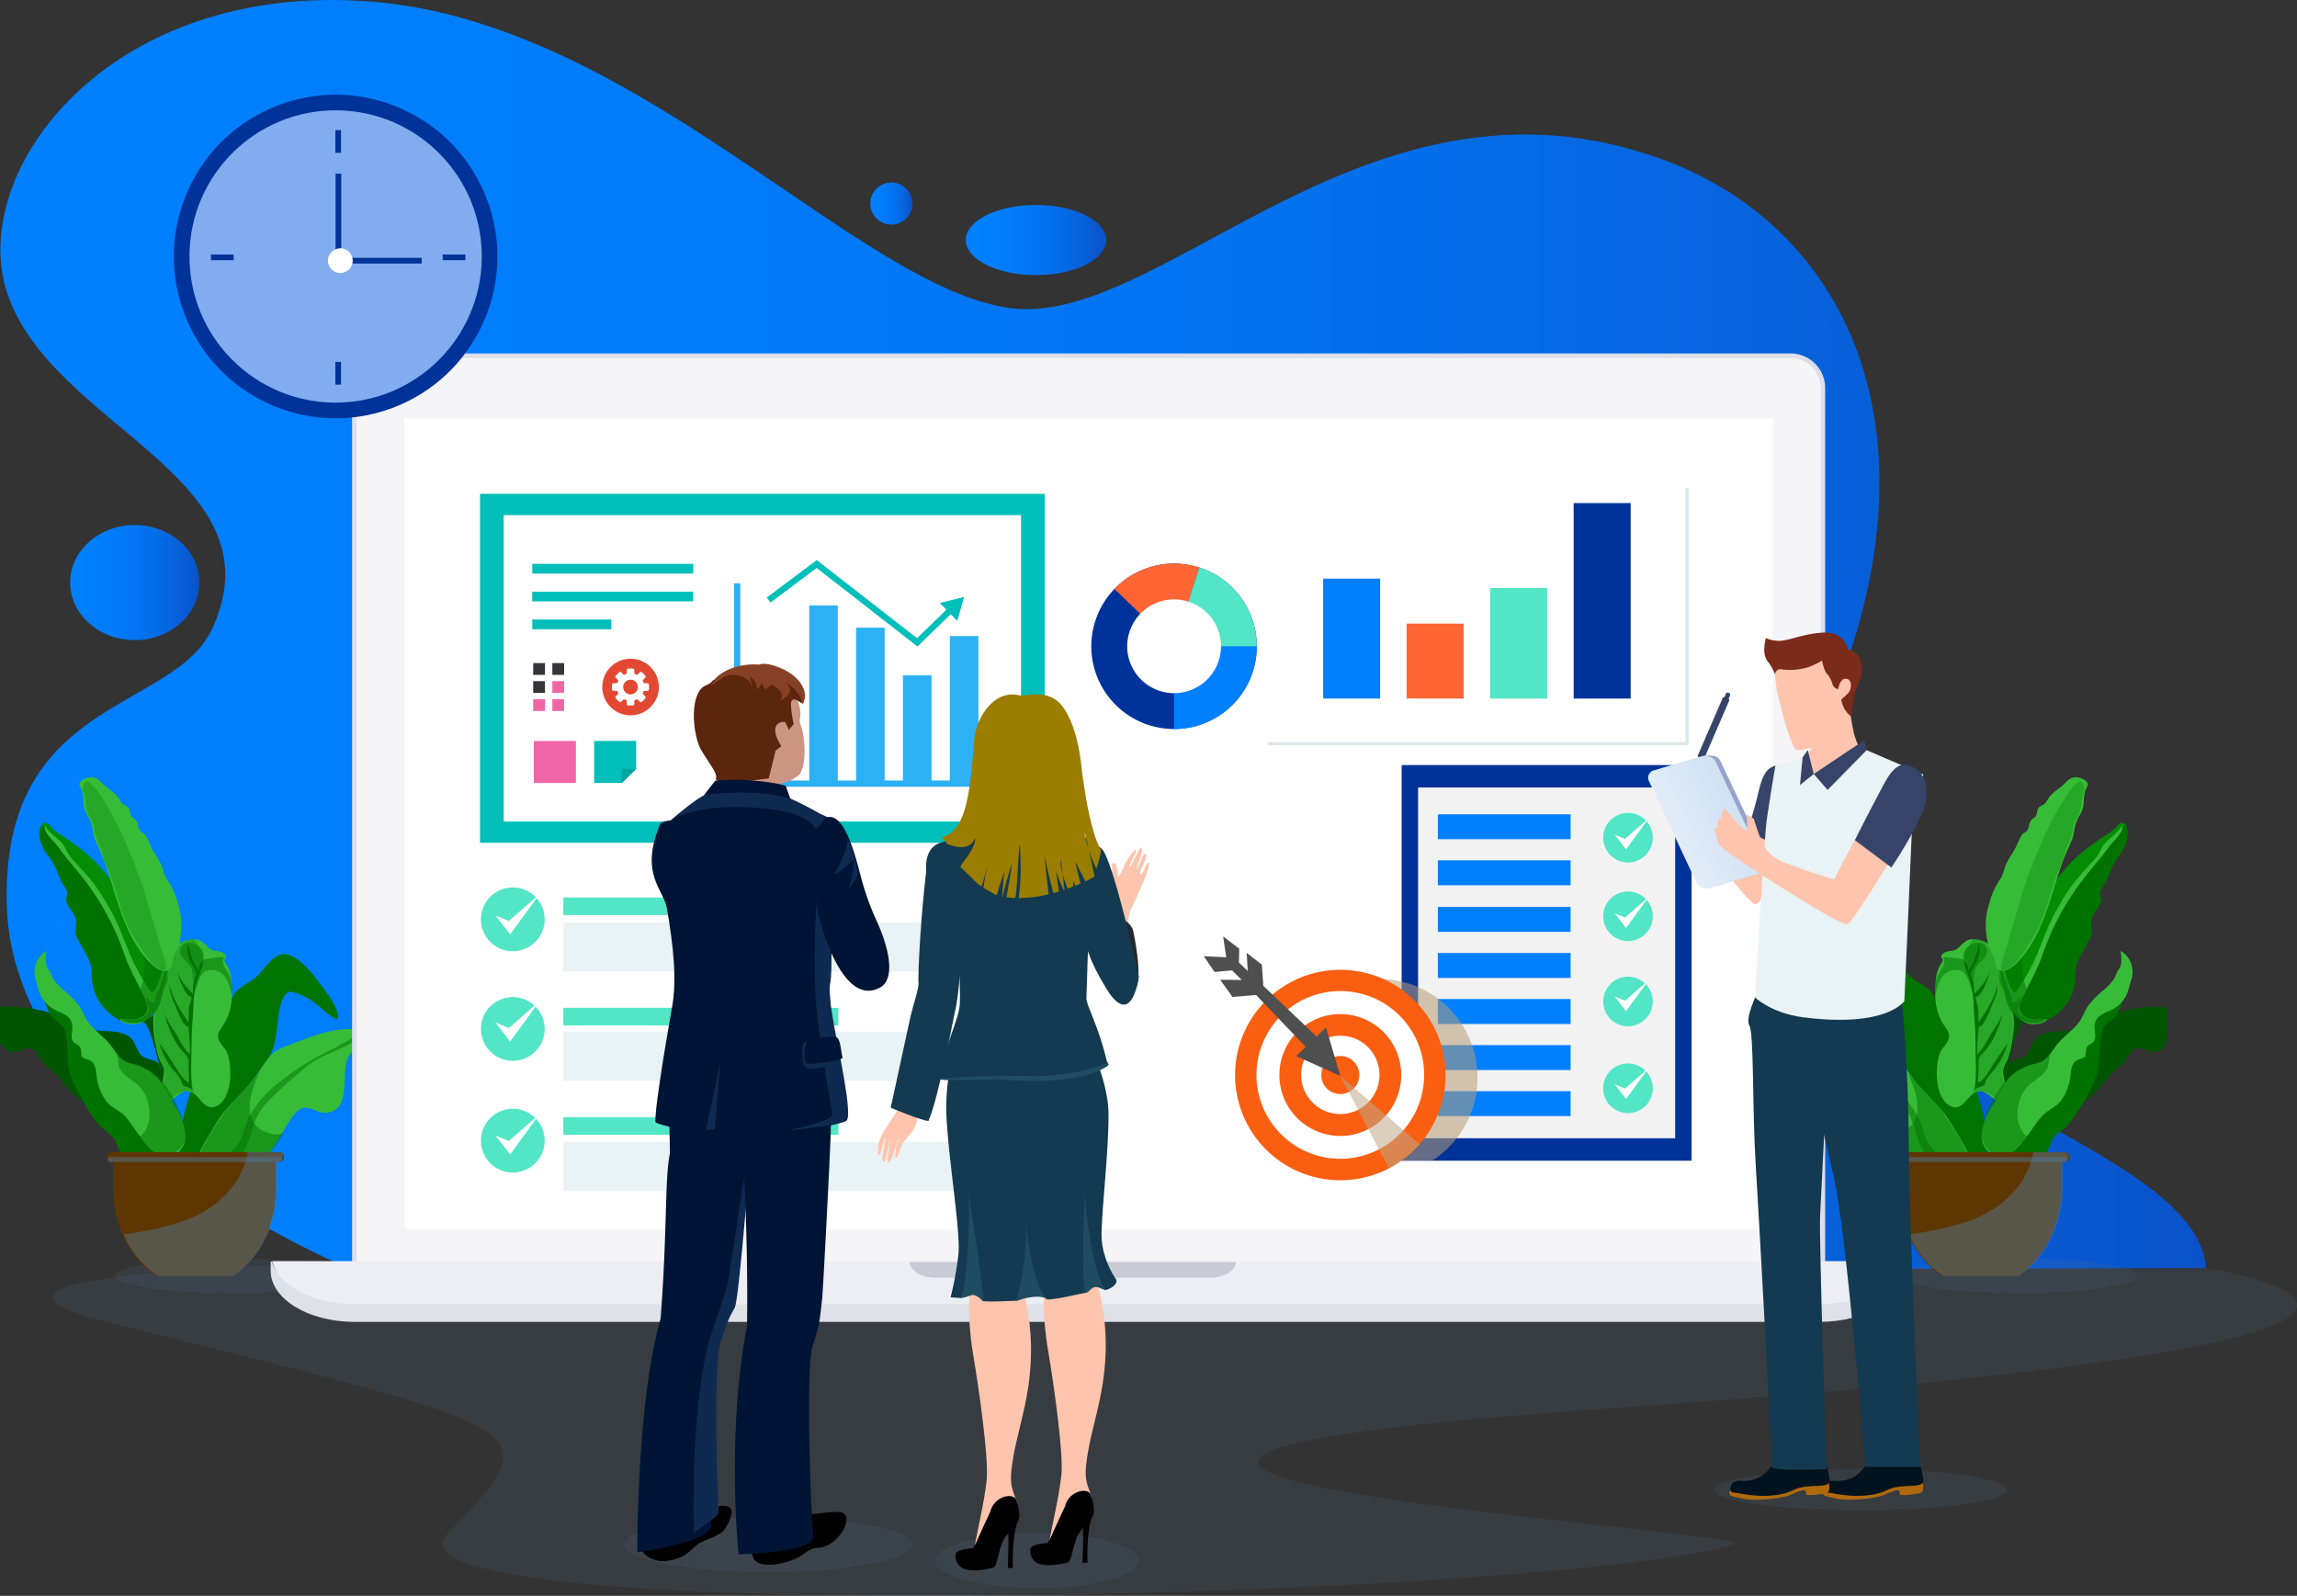
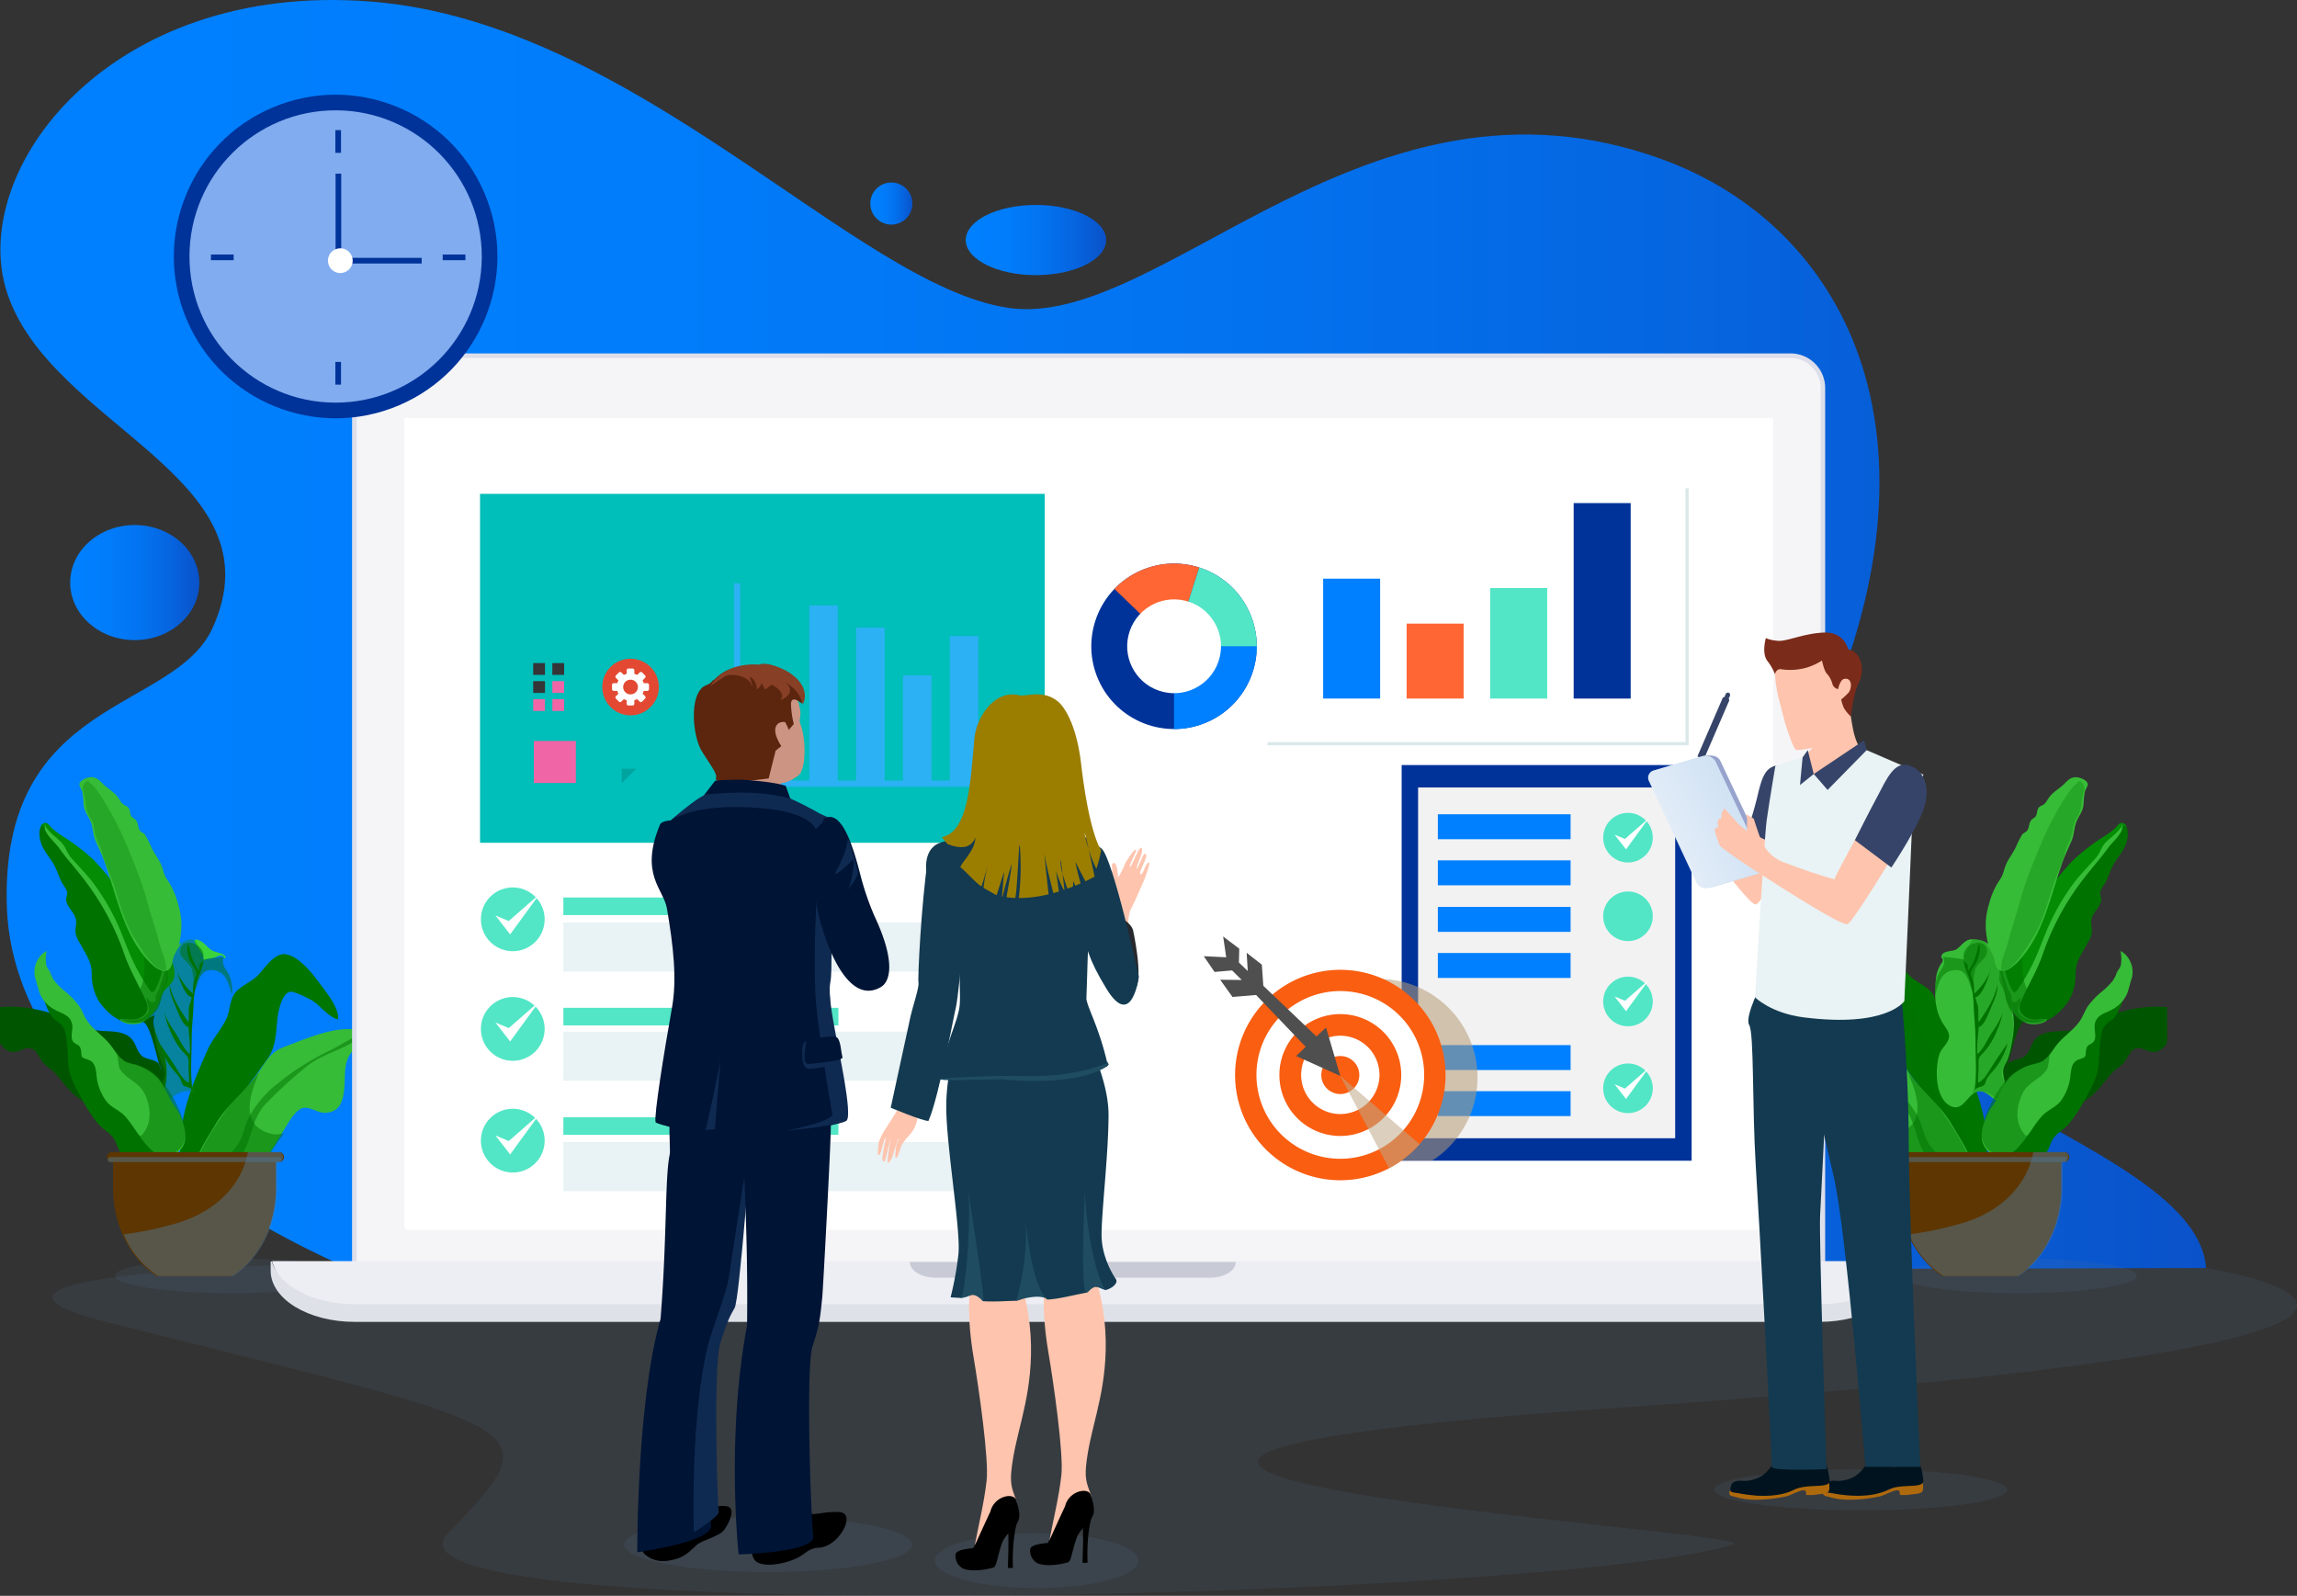
<svg xmlns="http://www.w3.org/2000/svg" xmlns:xlink="http://www.w3.org/1999/xlink" viewBox="0 0 818.18 568.41">
  <rect x="0" y="0" width="818.18" height="568.41" fill="#333333" stroke="none" />
  <defs>
    <style>.cls-1,.cls-36{fill:none;}.cls-2{isolation:isolate;}.cls-20,.cls-3{fill:#517793;}.cls-3{opacity:0.15;}.cls-13,.cls-16,.cls-17,.cls-18,.cls-20,.cls-3,.cls-41,.cls-44{mix-blend-mode:multiply;}.cls-4{fill:#ae690c;}.cls-5{fill:#01131e;}.cls-6{fill:url(#linear-gradient);}.cls-18,.cls-7{fill:#005600;}.cls-17,.cls-8{fill:#007500;}.cls-9{fill:#3bd33b;}.cls-10{fill:#048c04;}.cls-11{fill:#2a992f;}.cls-12{fill:#37bc37;}.cls-13{fill:#138913;}.cls-13,.cls-18{opacity:0.4;}.cls-14,.cls-16{fill:#007200;}.cls-15{fill:#44c644;}.cls-16,.cls-20{opacity:0.5;}.cls-17{opacity:0.3;}.cls-19{fill:#5e3601;}.cls-21{fill:#f5f5f8;stroke:#dddeea;stroke-width:1.63px;}.cls-21,.cls-36{stroke-miterlimit:10;}.cls-22{fill:#fff;}.cls-23{fill:#edeef4;}.cls-24{fill:#c8cbd6;}.cls-25{fill:#dfe1e8;}.cls-26{fill:#00beb9;}.cls-27{fill:#2cb1f4;}.cls-28{fill:#00a49f;}.cls-29{fill:#f065a6;}.cls-30{fill:#e34932;}.cls-31{fill:#353537;}.cls-32{fill:#0080ff;}.cls-33{fill:#f63;}.cls-34{fill:#52e6c6;}.cls-35{fill:#039;}.cls-36{stroke:#dae8ea;stroke-width:1.12px;}.cls-37{fill:#e9f2f4;}.cls-38{fill:#81acef;}.cls-39{clip-path:url(#clip-path);}.cls-40{fill:#f2f2f2;}.cls-41{fill:#b69b76;}.cls-41,.cls-44{opacity:0.55;}.cls-42{fill:#f95e11;}.cls-43{fill:#4f4f4f;}.cls-44{fill:#bfa787;}.cls-45{fill:#364469;}.cls-46{fill:#fec4ad;}.cls-47{fill:#133a50;}.cls-48{fill:#97a3cc;}.cls-49{fill:url(#linear-gradient-2);}.cls-50{fill:#7b2b1a;}.cls-51{fill:#001435;}.cls-52{fill:#0f2a51;}.cls-53{fill:#cc9483;}.cls-54{fill:#5b250e;}.cls-55{fill:#873f26;}.cls-56{fill:#26282d;}.cls-57{fill:#1f4c60;}.cls-58{fill:#9b7d00;}.cls-59{fill:url(#linear-gradient-3);}.cls-60{fill:url(#linear-gradient-4);}.cls-61{fill:url(#linear-gradient-5);}</style>
    <linearGradient id="linear-gradient" x1="0.15" y1="226.63" x2="785.76" y2="226.63" gradientUnits="userSpaceOnUse">
      <stop offset="0" stop-color="#0080ff" />
      <stop offset="0.28" stop-color="#017dfb" />
      <stop offset="0.55" stop-color="#0373f0" />
      <stop offset="0.8" stop-color="#0663dd" />
      <stop offset="1" stop-color="#0a52c9" />
    </linearGradient>
    <clipPath id="clip-path">
      <circle class="cls-1" cx="418.19" cy="230.18" r="29.47" transform="translate(-57.42 189.43) rotate(-23.93)" />
    </clipPath>
    <linearGradient id="linear-gradient-2" x1="-824.73" y1="-190.85" x2="-779.73" y2="-191.32" gradientTransform="matrix(0.92, -0.32, 0.45, 0.93, 1425.98, 216.37)" gradientUnits="userSpaceOnUse">
      <stop offset="0" stop-color="#eef4fb" />
      <stop offset="0.31" stop-color="#e3edf8" />
      <stop offset="1" stop-color="#cfe1f3" />
    </linearGradient>
    <linearGradient id="linear-gradient-3" x1="344" y1="85.5" x2="394" y2="85.5" xlink:href="#linear-gradient" />
    <linearGradient id="linear-gradient-4" x1="310" y1="72.5" x2="325" y2="72.5" xlink:href="#linear-gradient" />
    <linearGradient id="linear-gradient-5" x1="25" y1="207.5" x2="71" y2="207.5" xlink:href="#linear-gradient" />
  </defs>
  <title>workflow-p1</title>
  <g class="cls-2">
    <g id="Layer_2" data-name="Layer 2">
      <g id="Isolation_Mode" data-name="Isolation Mode">
        <path class="cls-3" d="M785.76,451.64s153.75,24.72-208.45,49.67c-319.19,22,55.37,44,39.9,48.85C557.72,569,125.4,581.1,159.6,546.09c38.14-39.06,31.75-36.64-120.52-74.91S635.12,453.27,785.76,451.64Z" />
        <ellipse class="cls-3" cx="662.81" cy="530.62" rx="52.11" ry="7.33" />
        <ellipse class="cls-3" cx="273.59" cy="550.16" rx="51.3" ry="9.77" />
        <ellipse class="cls-3" cx="369.27" cy="555.86" rx="36.23" ry="9.77" />
-         <path class="cls-4" d="M649.8,531.24c-.41-.68-.53.75-.33,1.11.33.56,1.4.66,2,.81a23.2,23.2,0,0,0,6,1A49.1,49.1,0,0,0,669.52,533c1.6-.38,3-1.24,4.57-1.76a4.23,4.23,0,0,1,2-.42c.68.23.67,1.1.61,1.64a15.62,15.62,0,0,0,4.22-.18c1.16-.16,2.61-.12,3.55-.77.69-.47.57-2.19.44-3.08s-.22-1-1-.71a27.35,27.35,0,0,1-4,.61c-2.8.38-5.51.5-8.1,1.53-1.5.6-2.88,1.4-4.42,1.92a17.75,17.75,0,0,1-4.24.87c-3.89.49-7.68-.73-11.53-1.22a8,8,0,0,1-1.73-.44c.08.18-.39-.06-.32.12Z" />
+         <path class="cls-4" d="M649.8,531.24c-.41-.68-.53.75-.33,1.11.33.56,1.4.66,2,.81a23.2,23.2,0,0,0,6,1A49.1,49.1,0,0,0,669.52,533c1.6-.38,3-1.24,4.57-1.76a4.23,4.23,0,0,1,2-.42c.68.23.67,1.1.61,1.64a15.62,15.62,0,0,0,4.22-.18c1.16-.16,2.61-.12,3.55-.77.69-.47.57-2.19.44-3.08s-.22-1-1-.71c-2.8.38-5.51.5-8.1,1.53-1.5.6-2.88,1.4-4.42,1.92a17.75,17.75,0,0,1-4.24.87c-3.89.49-7.68-.73-11.53-1.22a8,8,0,0,1-1.73-.44c.08.18-.39-.06-.32.12Z" />
        <path class="cls-5" d="M667.54,518.63c-.66.26-1.07,1-1.49,1.57-.61.77-1.25,1.5-1.88,2.24a13.57,13.57,0,0,1-3.73,3.56,12.1,12.1,0,0,1-6.67,1.44,4.9,4.9,0,0,0-3.2.71c-.52.46-1.16,2.47-.64,3.08.37.42,1.93.49,2.42.58.86.14,12.3,2.67,19.84-1.07,3.16-1.57,6.66-1.29,10.15-1.61.78-.08,2.3-.34,2.65-1.17.28-.66-.16-2.47-.28-3.23a15.66,15.66,0,0,0-2.36-6c-.51.18-1,1-1.48,1.36a10.37,10.37,0,0,1-2.24,1.23,15.05,15.05,0,0,1-3.66,1.12c-2.43.35-3.54-1.66-5.31-3.07-.68-.53-1.72-1-2.43-.52Z" />
        <path class="cls-4" d="M616.41,531.24c-.41-.68-.52.75-.32,1.11.32.56,1.4.66,2,.81a23.28,23.28,0,0,0,6,1A49,49,0,0,0,636.13,533c1.6-.38,3-1.24,4.58-1.76a4.23,4.23,0,0,1,2-.42c.68.23.66,1.1.6,1.64a15.7,15.7,0,0,0,4.23-.18c1.16-.16,2.61-.12,3.55-.77.69-.47.56-2.19.44-3.08s-.23-1-1-.71a27.48,27.48,0,0,1-4,.61c-2.8.38-5.51.5-8.1,1.53-1.49.6-2.88,1.4-4.41,1.92a17.83,17.83,0,0,1-4.25.87c-3.89.49-7.68-.73-11.52-1.22a8.07,8.07,0,0,1-1.74-.44c.09.18-.38-.06-.31.12Z" />
        <path class="cls-5" d="M634.15,518.63c-.65.26-1.06,1-1.49,1.57-.61.77-1.25,1.5-1.87,2.24a13.71,13.71,0,0,1-3.73,3.56,12.16,12.16,0,0,1-6.68,1.44,4.9,4.9,0,0,0-3.2.71c-.52.46-1.16,2.47-.63,3.08.37.42,1.92.49,2.41.58.86.14,12.3,2.67,19.84-1.07,3.16-1.57,6.67-1.29,10.16-1.61.78-.08,2.3-.34,2.64-1.17.29-.66-.16-2.47-.28-3.23a15.35,15.35,0,0,0-2.36-6c-.5.18-1,1-1.48,1.36a10.37,10.37,0,0,1-2.24,1.23,14.92,14.92,0,0,1-3.66,1.12c-2.42.35-3.53-1.66-5.31-3.07-.67-.53-1.71-1-2.42-.52Z" />
        <path class="cls-6" d="M127.84,453.27S5.12,405,2.44,323C0,248.07,62,253.93,75.73,223.64,100.15,169.9,17.91,152,2.44,104-11.47,60.75,38.67-6.7,131.91.54c94.45,7.33,172.62,101,227.18,109.11S486.93,18.45,592,56.72c67.11,24.45,105.71,102,52.45,211.42s137.27,128.94,141.34,183.5Z" />
        <ellipse class="cls-3" cx="83.08" cy="454.42" rx="42.08" ry="6.18" />
        <path class="cls-7" d="M49.74,363.58l.57.22a6.67,6.67,0,0,1-1.21.42A.73.73,0,0,1,49.74,363.58Z" />
        <path class="cls-7" d="M28.74,365.2c3.42,1.71,5.47,1.9,9.18,2.08,3.08.13,6.62.31,8.86,2.66,1.79,1.85,2,5,4.15,6.44,1.37.94,4.35,1.07,5.71,2.5a12.55,12.55,0,0,0,.68,2.06,2.52,2.52,0,0,0-.68-2.06c-1.4-4.84-3.5-14.8-5.94-14.95l-.39-.13a37.57,37.57,0,0,1,5-2.24c-2.29,3.65,2.82,11.74,3.56,15.68,1.18,6.09.39,12.23-3.83,16.76-7.51,8.05-17.93,3.24-25.8-1.93-4.46-2.93-6.26-6.06-9.58-9.76-1.37-1.52-3.09-2.39-4.46-4-1-1.21-1.87-3.47-3.14-4.34-2.74-1.93-5.1,1.21-8,.69-1.88-.33-3-1.67-4.09-3.06V358.73C9.91,357.84,19.87,360.71,28.74,365.2Z" />
        <path class="cls-7" d="M56.64,378.88a2.52,2.52,0,0,1,.68,2.06A12.55,12.55,0,0,1,56.64,378.88Z" />
        <path class="cls-8" d="M73.81,374.24c1.79-4.07,4.85-7.29,6.76-11.2,1.27-2.66,1.19-5.93,2.59-8.52,1.66-3.08,6.15-4.51,8.58-7s5.9-8,9.68-7.65c4.6.37,9.4,6.26,12,9.78,2.31,3.23,7.42,9.06,7,13.4-3.34-.45-6.75-5.56-10-7.11a32.63,32.63,0,0,0-6.14-2.63c-3.09-.77-4.64,4.64-5.19,7.77-.83,4.76-.45,9.57-2.53,13.86-1.28,2.61-3.09,4.47-4.64,6.94C90.66,384,89,385.11,88,387.47c-1.69,4.11-1.58,8.9-3.22,13A40,40,0,0,1,77,413a17.67,17.67,0,0,0-3.25,4.41H64.94c-1.27-3.73-.68-8.6-.52-12.26C64.91,394.57,69.61,383.71,73.81,374.24Z" />
        <path class="cls-9" d="M71.77,335.36c1.68,1.08,2.6,2.8,4.48,3.51,1,.38,4.42.89,4.14,2.34h-.62c-.35-1.69-2.31-.52-3.25-.16-1.26.46-2.82.41-4,1.1.2-2.07-1.55-3.94-2.58-5.44C68.38,334.39,69.91,334.14,71.77,335.36Z" />
        <path class="cls-10" d="M15.89,293.59l-.32-.49c1.4-.25,2,.91,2.86,1.84a29.82,29.82,0,0,0,4.31,3.16,73.52,73.52,0,0,1,10.39,8c5.69,5.65,9.92,12.61,15.83,18,2.4,2.17,3,5.62,4.72,8.25,1.58,2.47,3.71,4.61,5.49,7,1.59,2.09,2.85,4.12,3,6.88.22,3.08-1.49,4.41-3.36,6.34-1.24,1.28-2,4.69-3.83,4.69-2.37,0-3.91-5.95-4.91-7.82-3.73-7-6.21-14.78-10.58-21.41a209.55,209.55,0,0,0-14.35-19.57c-1.9-2.26-3.65-4.7-5.45-7-1.22-1.53-2.94-2.64-4.12-4.18a5,5,0,0,1-1.15-2.51C14.51,293.94,15.37,292.8,15.89,293.59Z" />
        <path class="cls-11" d="M71,335.18a3.06,3.06,0,0,1,.86.31Z" />
-         <path class="cls-12" d="M58.52,348.72c.39-2.42.42-4.66,1.42-7,1.2-2.75,3.14-5.86,6.13-6.71,1.7-.48,4.47-.81,5.87.51l-.11,0a3.06,3.06,0,0,0-.86-.31,3.06,3.06,0,0,1,.86.31c1.25.69,2.25,2.36,3.62,2.85s4.13.32,4.84,1.85c.38.84-.34,1.05-.34,1.54,0,1.15.28,1,.77,1.84a11.83,11.83,0,0,1,1.6,4.78c.68,6,.53,11.92-3,17-1,1.47-2.19,3-1.39,5s2.59,3.11,3.26,5.35c1.55,5.11,1.48,16-4.39,18.37-4.79,1.93-6-6.08-10.74-5.34-3.36.52-6.44,6.95-8.27.49-.81-2.86.8-5.33.61-8-.09-1.4-1.09-2.67-1.59-4a30.6,30.6,0,0,1-1.28-4.8c-1.24-5.77-1.45-11.11.64-16.75C57,353.35,58.15,351.07,58.52,348.72Z" />
        <path class="cls-13" d="M72.74,342.34c0-.15,0-.27,0-.4l0-.07Z" />
        <path class="cls-13" d="M61.88,338.52c1.34-1.93,4.58-4.49,7-3.82,1.16.31,1.7,2.46,2.41,3.69a7.61,7.61,0,0,1,1.4,3.55c-2.28,3.83-3.39,10-3.78,14.51-.48,5.71-.84,11.38-.84,17.12,0,4.93-.47,11.52,1.31,16-2.07-1.86-5.67-.64-7.52.93-1,.84-1.76,2.05-3.2,1.14s-1.45-3-1.32-4.4c.17-1.72,1.43-3.06,1.43-4.8S57.54,378.75,57,377a36.88,36.88,0,0,1-2.1-11.86c0-6.59,4.13-11.6,4.47-18C59.49,343.6,59.88,341.41,61.88,338.52Z" />
        <path class="cls-14" d="M15.42,293.94a6.69,6.69,0,0,0,2.23,3.62A50,50,0,0,1,21,302c1.64,2.09,3.85,3.63,5.56,5.68,4.66,5.55,8.34,11.52,12.18,17.69,3.52,5.6,5.88,12.08,8.44,18.19,1.1,2.64,1.77,5.51,3.23,8s3.25,4.57,4.79,6.84l.47-1.16c.12.16.25.1.29.29-1.36,2.76-3.14,6-6.36,6.77-5.72,1.39-11.31-3.14-14.37-7.68a18.44,18.44,0,0,1-2.55-9.69c0-4.06-1.69-6.36-3.55-9.8-.84-1.47-2-3.18-2.22-4.92-.18-1.51.41-3,.15-4.55-.45-2.73-3.35-4.61-3.51-7.23,0-1,.62-1.92.31-3a16.36,16.36,0,0,0-1.68-2.8c-1.26-2.33-2-5.16-3.39-7.38-1.58-2.48-3.48-4.53-4.32-7.48C14,298.29,13.45,294.56,15.42,293.94Z" />
        <path class="cls-12" d="M21.91,300.1c1.47,1.54,2,3.77,3.35,5.35,3.08,3.49,6.3,6.58,9,10.5a80.22,80.22,0,0,1,8.46,15.1c2,4.93,3.81,10,6.35,14.63,1,1.87,2,3.64,3.21,5.39,1,1.59,1.91,3.6,3.17,1.17a29.91,29.91,0,0,0,2.29-6.48c.39-1.73.76-4.13,2.52-5,.11,1.84-.76,4.07-.9,6a18.36,18.36,0,0,1-1.2,5.46c-.89,2.4-1.37,5.24-2.79,7.42a13.48,13.48,0,0,1-5.15,4.69c-1.75.82-6.35.67-7.49-1.18,2.67-.49,5,.76,7.66-.88,2.48-1.51,2.57-3.59,1.45-6.08-2.61-5.76-5.8-10.93-7.79-17a93.56,93.56,0,0,0-15-27.07c-2.73-3.52-5.67-6.69-8.2-10.35-.87-1.28-5.78-5.54-4.71-7.52C17.64,296.72,20,298.07,21.91,300.1Z" />
        <path class="cls-15" d="M16.1,294.26c-.07-.12-.14-.21-.21-.34h.47A1.23,1.23,0,0,0,16.1,294.26Z" />
        <path class="cls-14" d="M19.74,356.94a16.07,16.07,0,0,0,4.76,3.31c3.35,1.71,4.55,3.58,5.32,7.31.81,4,1.55,6.83,4.15,9.94,3.32,3.95,6.85,7.59,9.87,11.82,1.91,2.7,3.06,5.61,4.61,8.48,1.13,2.12,3.13,3.57,4.37,5.56.91,1.49,3.31,6.12,1.22,7.53-.12,0-.13-.07-.13-.11a1.26,1.26,0,0,1,.3-.23h-.32c.06.08,0,.17,0,.23-.77.64-1.24,1.63-2.09,2.22a5.45,5.45,0,0,1-5.42.39c-3-1.34-4-3.55-5.07-6.4-1.27-3.18-4.35-4.36-6.45-6.79a58.62,58.62,0,0,1-6.54-10.34c-1.6-2.92-3.38-6.29-3.84-9.68-.31-2.3-.26-4.72-.48-7a34.36,34.36,0,0,0-.79-5.73c-.7-2.45-2-2.86-3.8-4.35S14,354.4,16.52,352.54C17.77,353.65,18.52,355.65,19.74,356.94Z" />
        <path class="cls-14" d="M54.21,410.55a1.26,1.26,0,0,0-.3.23c0-.06,0-.15,0-.23Z" />
        <path class="cls-11" d="M18.19,347.29l-.72-.9C17.67,346.43,17.92,346.8,18.19,347.29Z" />
        <path class="cls-12" d="M15.4,339.5a13.43,13.43,0,0,1,1.24-.79,12.34,12.34,0,0,0-.12,5.17c.32,1.25,1.63,2.28,1.75,3.51l-.08-.1c-.27-.49-.52-.86-.72-.9l.72.9c.4.68.79,1.53,1.1,1.93a24.49,24.49,0,0,0,4,4,28.93,28.93,0,0,1,4.93,5.14c1.19,1.78,1.81,3.84,3.06,5.56,2.27,3.14,5.6,5.17,8,8.2,1.5,1.87,2.64,4.09,4.57,5.5,1.45,1.06,3.19,1.25,4.85,1.74A18.5,18.5,0,0,1,55.13,383c3.42,2.87,4.37,7.27,6.9,10.74,2.38,3.23,4.89,9.17,3.65,13.33a7.87,7.87,0,0,1-5.45,5c-3.36.69-6.38-2.29-8.41-4.67-2.6-3.08-4.52-6.67-7.16-9.68-1.95-2.22-4.86-3.12-6.71-5.37a18.26,18.26,0,0,1-3.58-9.51c-.35-2.64-.58-4.63-3.15-5.46-3.19-1-1.73-1.12-2.56-4-.5-1.7-2.62-1.2-3.05-3.42-.37-1.93.62-3.88-.11-5.84-1-2.81-3.72-3.14-5.95-4.47a11.56,11.56,0,0,1-5.31-5.64c-.66-1.8-1.06-3.76-1.68-5.55A8.79,8.79,0,0,1,15.4,339.5Z" />
        <path class="cls-14" d="M62.69,343.9a14.06,14.06,0,0,0,.44,2.19A7.81,7.81,0,0,1,62.69,343.9Z" />
        <path class="cls-14" d="M62.66,343.1a7.31,7.31,0,0,0,0,.8A4.62,4.62,0,0,1,62.66,343.1Z" />
        <path class="cls-14" d="M72.56,341.72a1.1,1.1,0,0,1-.16.41s0-.06,0-.09Z" />
        <path class="cls-14" d="M67.27,385.64c.15-2.27-.21-4.55-.09-6.85.12-2.58-.8-2.73-2.48-4.67a26.2,26.2,0,0,1-4.27-7.51,20.62,20.62,0,0,1-1.91-7c.16,3.19,3.11,6.86,4.6,9.32,1.3,2.18,2.58,5,4.47,6.55.3-3-.32-6.58-.47-9.66-2-.38-3.71-5.32-4.46-7.05-1-2.42-2.4-5.22-2.23-8,1.07,5.06,3.95,9.32,6.67,13.32.31-1.75,0-3.54.23-5.31.17-1.24.89-2.49.91-3.67-1.86,0-4.16-5.3-5.11-9a21.34,21.34,0,0,0,5.59,7.81,32.69,32.69,0,0,1,.18-3.71c.15-1,1.15-2.61,1.08-3.51-.1-1.36-2.27-3.8-2.71-5.47-.33-1.18-1-4.08-.15-5,.73,3.44,1.51,6.91,3.85,9.62a5.67,5.67,0,0,1,.19-2.26c.3-.63.92-.85,1.24-1.44-.1,2.51-1.74,5.34-2.37,7.77a37.22,37.22,0,0,0-1.12,8.35c-.15,4-.64,7.81-.64,11.86,0,6.15-.58,12.86.33,18.84-.1-1.93-2.35-1.51-3.38-2.46-.52-.5-.52-1.21-.81-1.84a10.22,10.22,0,0,0-2.1-2.86,25.39,25.39,0,0,1-5.49-10.17c2.12,2.94,4.23,6.07,6.17,9.15C64.2,382.69,65.2,384.6,67.27,385.64Z" />
        <path class="cls-14" d="M58.52,359c0,.2,0,.43,0,.62C58.51,359.39,58.51,359.16,58.52,359Z" />
        <path class="cls-16" d="M42.86,376.81c.66.81.93.77,1.77,1.16a28.21,28.21,0,0,0,3.64,1.2c2.79.89,6.25,2.3,8.33,4.64,4.32,4.86,8.81,13,9.46,19.73a7.53,7.53,0,0,1-7.67,8A9.49,9.49,0,0,1,55,411c-1.85-.69-.9-1-1.82.52-1.9,3-4.42,2.73-7.61,1.67.89-2.67,6.81-1.12,3.93-5.48-1.31-2-5.44-5.92-4.9-8.51,1.36.71,2.6,3,3.85,4.13,1.71,1.53,1.71,1.61,2.83,0,2.92-4,2.36-9.51.17-13.86-2.06-4.18-6.42-5-8.74-8.69-.52-.82-.7-4.47-1.2-6C42.22,375.2,42.33,376.15,42.86,376.81Z" />
        <path class="cls-16" d="M41.55,374.79a1.32,1.32,0,0,0-.45-.17l-.16-.5C41.2,374,41.38,374.31,41.55,374.79Z" />
        <path class="cls-16" d="M37.59,352.91c2.34,2.06,6.32,3.12,9.26,1.95,4.94-1.9,4.64-9.07,4.64-13.52a58,58,0,0,0-1-10.67c-.26-1.36-.7-5-1.76-5.84l-.32-.49c3,.78,3.94,5.33,5.22,7.88A25.52,25.52,0,0,0,59,338.91c1.8,1.82.82,5.27.47,7.64a83.74,83.74,0,0,1-1.87,8.53c-1.46,5.83-6.59,10.69-12.5,8.64C40,362,31.12,355,34.24,348.4,35.51,349.56,36.2,351.66,37.59,352.91Z" />
        <path class="cls-16" d="M60.57,342c-.25-.05,0-.2-.14-.32l-.31-.85h.07A3.83,3.83,0,0,1,60.57,342Z" />
        <path class="cls-16" d="M51.69,361.88c2.83-2.23.22-3.74.63-6.63.6.66,1.2,2,2.38,1.66s.55-1.22.79-2.16a22.65,22.65,0,0,1,1.28-2.69c.32-.84.46-1.79.82-2.71a8.43,8.43,0,0,0,.49-6.11,29.16,29.16,0,0,1-1.3-5.68c1.11-.05,2.7,1.84,3.41,3.31h-.07l.31.85c.11.12-.11.27.14.32a3.83,3.83,0,0,0-.38-1.17,1.67,1.67,0,0,1,.38,0c.54,1.85-.36,2.89-.77,4.52-.35,1.32.17,2.84-.16,4.14s-1.4,2.68-1.75,4.16a34.76,34.76,0,0,1-1.17,4.37c-.89,2.36-2.49,4.82-4.87,5.72-2.05.78-7.28,1.4-8.92-.56C46.14,363.21,48.85,364.13,51.69,361.88Z" />
        <path class="cls-12" d="M32.7,276.83c2.22.1,3.19,1.8,4.68,3.07s3.09,2.16,4.43,3.83c.61.75,1.1,1.79,1.75,2.46s1.58.84,2.08,1.36c.82.91.57,2.18,1.1,3.09.41.69,1.24.91,1.72,1.57.78,1,.63,2.31,1.2,3.33s1.47,1,2,1.77A35.42,35.42,0,0,1,54,302c1,2,2.27,3.58,3.21,5.56,1.09,2.32,1,4,2.56,6.06a27.68,27.68,0,0,1,3.56,8c1.77,5.67,1.58,10,.26,15.61l.42-1.11a2.7,2.7,0,0,0,.57,0,20.6,20.6,0,0,0-2.74,4.69c-.48,1.47-.51,4.18-2.3,4.87-3.45,1.32-8.4-5.19-10-7.54-6.3-9.11-8.61-20.93-12.39-31.35-.93-2.54-2-4.76-3.09-7.2-.93-2.13-.87-4.55-1.68-6.68-1.08-2.78-2.4-3.58-2.63-6.74a26.08,26.08,0,0,0-.47-4.22c-.15-.61-1.12-2.09-1-2.64C28.46,277.73,31.39,276.75,32.7,276.83Z" />
        <path class="cls-17" d="M32.27,279.49l-1.48-.88a1.85,1.85,0,0,1,1.34.43A2.18,2.18,0,0,1,32.27,279.49Z" />
        <path class="cls-17" d="M32.13,279a1.85,1.85,0,0,0-1.34-.43l1.48.88a2.18,2.18,0,0,0-.14-.45c2.27,1.55,5.16,6.71,6.07,8.2a103.55,103.55,0,0,1,6.43,12.7c2.89,6.89,5.87,14,7.82,21.21,1.34,5,3.08,9.9,4.36,14.94.76,3,2.67,6.52,2.27,9.54-3.91.9-9.22-8.39-11.09-11.32-3-4.68-4.59-10.07-6.3-15.39A93,93,0,0,0,37.8,308c-.91-2-1.26-4.17-2.06-6.24a31,31,0,0,1-1.92-5c-.4-2.11-.31-3.09-1.39-5a11.82,11.82,0,0,1-1.85-4.94,24.68,24.68,0,0,0-1-5.13C28.93,279.48,31.33,277,32.13,279Z" />
-         <path class="cls-16" d="M76,395.36c1.92-1.95,4-2.34,5.75-4.7A13.1,13.1,0,0,0,84.54,383c.08-2.78-1.75-6.15-1.3-8.71.52-2.82,4.21-4.51,5.15-7.34s0-5.62,1.51-8.32,4.28-4.55,6.21-7,4-4.92,7.29-5c4.45-.15,18.06,11.37,16,15.39v-.35c-1.16,1-9.86-6.75-12.46-7.94-7-3.2-6.87,4-7.64,9.35-.8,5.65-2,12.69-5.2,17.57s-6.61,7-7.53,13.43c-1,6.72-2.45,11.71-7.34,16.36-1.79,1.71-4,3.67-5.2,6a9.41,9.41,0,0,0-.4,1H69.78a37,37,0,0,1,1.58-12.69C72.29,401.74,73.84,397.55,76,395.36Z" />
        <path class="cls-18" d="M22,366.92l-.33-.31c0,2.28-.44,6.64-.32,9.76.11,2.78,1.3,5.25,1.28,7.84-.69-1.95-2.85-3.1-3.57-4.83-.86-1.94-.21-2.24.37-4.76.49-2,1.58-10.82-1.86-10-.55,2.78.36,7-1.92,8.92-.15-2.66,1.31-9.69-.56-11.55C19,362.81,22.89,364.17,22,366.92Z" />
        <path class="cls-18" d="M8.23,360.94c1,.26,3.78.51,6.6,1.06-3.78,3.72-1.87,9.35-7.45,12.24,2.52-2.48,4.13-8,3.66-11.6-4.39-.33-6.55,8.4-6.41,11.88-2.17-5.16,1.54-8.44,1.94-13.22-4.5,1.31-6.67,6.23-5.43,10.88A7.22,7.22,0,0,1,0,369.75V366.2a25.19,25.19,0,0,0,1.14-5.55,4,4,0,0,0-1.14.2v-.68A24.35,24.35,0,0,1,8.23,360.94Z" />
        <path class="cls-18" d="M15.05,362l-.22,0a.54.54,0,0,0,.09-.12A.67.67,0,0,0,15.05,362Z" />
        <path class="cls-16" d="M72.12,341.82a54.88,54.88,0,0,1,7.65-.95c-1.12,2.86.71,4,1.83,6.37a13.7,13.7,0,0,1,1,7.22c-1.07-3.82-1.91-8.4-6.66-8.9-5-.54-5.07,4.33-6.62,7.65a43.46,43.46,0,0,0-1-8c-.71-2.29-4.35-4-4.16-6.34C64.58,332.76,74.49,336.76,72.12,341.82Z" />
        <path class="cls-12" d="M92.54,381.31c2.41-3.69,4.13-6.67,8.36-8.28,7.19-2.73,16.52-6.87,24.22-6.45a13.53,13.53,0,0,0,5.11-.57c1.32-.34,5.34-2,5.11.94-.12,1.38-6.36,4.27-7.65,5.34-3.43,2.81-4.58,5.5-4.81,9.93-.29,5.93.31,14.15-7.35,14.12-2.59,0-5.19-2.31-7.66-1.67-2.64.65-5,5-6.39,7.26-3.25,5.17-6.36,10.78-10.36,15.47H68.6c1.16-6.07,5.3-12.07,8.2-17C81.21,393,87.92,388.3,92.54,381.31Z" />
        <path class="cls-16" d="M135,367.28H135c0-.07.09-.1.12-.15Z" />
        <path class="cls-16" d="M88.69,397.94a37.63,37.63,0,0,1,10.22-12,90.73,90.73,0,0,1,18.25-11.61c5.43-2.54,11.53-7.55,17.79-7-1.2,1-3.19,1.06-4.74,1.66-2.15.81-4.19,2.18-6.38,3.27-5.16,2.58-10.26,4.1-14.93,7.83a178.93,178.93,0,0,0-13.81,12.62c-5.51,5.44-5.07,12.45-9,18.76-.74,1.16-2.82,3.58-4.46,6H75.89c2.36-3.15,5.5-5.71,8-8.7C86.62,405.5,86.82,401.66,88.69,397.94Z" />
        <path class="cls-16" d="M135.07,367.13l.91-1.86A2.76,2.76,0,0,1,135.07,367.13Z" />
        <path class="cls-16" d="M92.21,382.31l.33-.69c-2.22,5-5.76,13.49-1.91,18.66,2.08,2.8,7.42,4.83,10.58,3.2C98,408,94.84,413.12,91.11,417.4H68.5c2.32-8.08,9.8-18.91,11.84-21.73C83.94,390.66,88.08,386.94,92.21,382.31Z" />
        <path class="cls-19" d="M40.14,410.38h59a1.75,1.75,0,1,1,0,3.46h-.85V423c0,13.78-6.39,25.69-15.73,31.59H56c-9.34-5.9-15.73-17.81-15.73-31.59v-9.12h-.15a1.75,1.75,0,1,1,0-3.46Z" />
        <path class="cls-20" d="M98.82,410.38H88.31c-2.42,12.53-12.08,21-24.14,24.93a121.3,121.3,0,0,1-20,4.33l-.14,0a33.15,33.15,0,0,0,12.34,14.89H82.91c9.35-5.9,15.76-17.81,15.76-31.59v-9.12h.15a1.75,1.75,0,1,0,0-3.46Z" />
        <path class="cls-20" d="M39.2,412.12H99.45a.91.91,0,0,1,0,1.81H39.2a.91.91,0,0,1,0-1.81Z" />
        <ellipse class="cls-3" cx="719.02" cy="454.42" rx="42.08" ry="6.18" />
        <path class="cls-7" d="M722.18,363.58l-.57.22a6.85,6.85,0,0,0,1.2.42A.71.71,0,0,0,722.18,363.58Z" />
        <path class="cls-7" d="M743.18,365.2c-3.42,1.71-5.47,1.9-9.18,2.08-3.08.13-6.62.31-8.87,2.66-1.78,1.85-2,5-4.14,6.44-1.37.94-4.35,1.07-5.71,2.5a12.55,12.55,0,0,1-.68,2.06,2.52,2.52,0,0,1,.68-2.06c1.4-4.84,3.5-14.8,5.94-14.95l.39-.13a38.14,38.14,0,0,0-5.05-2.24c2.29,3.65-2.82,11.74-3.56,15.68-1.18,6.09-.39,12.23,3.83,16.76,7.5,8.05,17.93,3.24,25.8-1.93,4.46-2.93,6.26-6.06,9.58-9.76,1.37-1.52,3.09-2.39,4.46-4,1-1.21,1.86-3.47,3.14-4.34,2.73-1.93,5.1,1.21,8,.69,1.88-.33,3-1.67,4.09-3.06V358.73C762,357.84,752.05,360.71,743.18,365.2Z" />
        <path class="cls-7" d="M715.28,378.88a2.52,2.52,0,0,0-.68,2.06A12.55,12.55,0,0,0,715.28,378.88Z" />
        <path class="cls-8" d="M698.11,374.24c-1.79-4.07-4.85-7.29-6.76-11.2-1.27-2.66-1.19-5.93-2.6-8.52-1.65-3.08-6.14-4.51-8.57-7s-5.9-8-9.68-7.65c-4.6.37-9.4,6.26-12,9.78-2.31,3.23-7.42,9.06-7,13.4,3.34-.45,6.75-5.56,10-7.11a32.63,32.63,0,0,1,6.14-2.63c3.09-.77,4.63,4.64,5.18,7.77.84,4.76.46,9.57,2.54,13.86,1.28,2.61,3.09,4.47,4.64,6.94,1.3,2.13,2.92,3.28,3.92,5.64,1.69,4.11,1.58,8.9,3.22,13A39.93,39.93,0,0,0,694.93,413a17.19,17.19,0,0,1,3.25,4.41H707c1.27-3.73.68-8.6.52-12.26C707,394.57,702.31,383.71,698.11,374.24Z" />
        <path class="cls-9" d="M700.15,335.36c-1.68,1.08-2.6,2.8-4.48,3.51-1,.38-4.42.89-4.14,2.34h.62c.34-1.69,2.31-.52,3.25-.16,1.26.46,2.82.41,4,1.1-.2-2.07,1.55-3.94,2.58-5.44C703.54,334.39,702,334.14,700.15,335.36Z" />
        <path class="cls-10" d="M756,293.59l.32-.49c-1.4-.25-2,.91-2.86,1.84a29.82,29.82,0,0,1-4.31,3.16,73.52,73.52,0,0,0-10.39,8c-5.7,5.65-9.92,12.61-15.83,18-2.4,2.17-3,5.62-4.72,8.25-1.58,2.47-3.71,4.61-5.49,7-1.59,2.09-2.85,4.12-3,6.88-.22,3.08,1.48,4.41,3.35,6.34,1.25,1.28,2,4.69,3.84,4.69,2.37,0,3.91-5.95,4.91-7.82,3.73-7,6.21-14.78,10.58-21.41a209.55,209.55,0,0,1,14.35-19.57c1.9-2.26,3.65-4.7,5.45-7,1.22-1.53,2.94-2.64,4.12-4.18a5,5,0,0,0,1.15-2.51C757.41,293.94,756.55,292.8,756,293.59Z" />
        <path class="cls-11" d="M701,335.18a3.24,3.24,0,0,0-.87.31Z" />
        <path class="cls-12" d="M713.4,348.72c-.39-2.42-.42-4.66-1.42-7-1.2-2.75-3.14-5.86-6.13-6.71-1.7-.48-4.47-.81-5.87.51l.1,0a3.24,3.24,0,0,1,.87-.31,3.24,3.24,0,0,0-.87.31c-1.24.69-2.24,2.36-3.61,2.85s-4.13.32-4.84,1.85c-.38.84.34,1.05.34,1.54,0,1.15-.28,1-.78,1.84a12,12,0,0,0-1.59,4.78c-.68,6-.53,11.92,3,17,1,1.47,2.19,3,1.39,5s-2.59,3.11-3.26,5.35c-1.55,5.11-1.48,16,4.38,18.37,4.8,1.93,6-6.08,10.75-5.34,3.35.52,6.44,6.95,8.27.49.81-2.86-.8-5.33-.61-8,.09-1.4,1.09-2.67,1.59-4a30.6,30.6,0,0,0,1.28-4.8c1.24-5.77,1.44-11.11-.64-16.75C715,353.35,713.77,351.07,713.4,348.72Z" />
        <path class="cls-13" d="M699.18,342.34c0-.15,0-.27,0-.4l0-.07Z" />
        <path class="cls-13" d="M710,338.52c-1.34-1.93-4.58-4.49-7-3.82-1.16.31-1.7,2.46-2.41,3.69a7.51,7.51,0,0,0-1.4,3.55c2.28,3.83,3.39,10,3.77,14.51.49,5.71.84,11.38.84,17.12,0,4.93.48,11.52-1.3,16,2.06-1.86,5.66-.64,7.52.93,1,.84,1.76,2.05,3.2,1.14s1.45-3,1.32-4.4c-.17-1.72-1.43-3.06-1.44-4.8s1.25-3.72,1.84-5.52a36.88,36.88,0,0,0,2.1-11.86c0-6.59-4.13-11.6-4.47-18C712.43,343.6,712,341.41,710,338.52Z" />
        <path class="cls-14" d="M756.49,293.94a6.61,6.61,0,0,1-2.22,3.62A50,50,0,0,0,751,302c-1.64,2.09-3.85,3.63-5.56,5.68-4.66,5.55-8.34,11.52-12.18,17.69-3.52,5.6-5.88,12.08-8.44,18.19-1.11,2.64-1.78,5.51-3.23,8s-3.26,4.57-4.79,6.84l-.47-1.16c-.12.16-.25.1-.29.29,1.36,2.76,3.13,6,6.36,6.77,5.72,1.39,11.31-3.14,14.37-7.68a18.44,18.44,0,0,0,2.55-9.69c0-4.06,1.69-6.36,3.55-9.8.84-1.47,2-3.18,2.22-4.92.18-1.51-.41-3-.15-4.55.45-2.73,3.35-4.61,3.5-7.23,0-1-.61-1.92-.31-3a16.42,16.42,0,0,1,1.69-2.8c1.26-2.33,2-5.16,3.39-7.38,1.58-2.48,3.48-4.53,4.32-7.48C757.92,298.29,758.47,294.56,756.49,293.94Z" />
        <path class="cls-12" d="M750,300.1c-1.47,1.54-2,3.77-3.36,5.35-3.07,3.49-6.29,6.58-9,10.5a80.22,80.22,0,0,0-8.46,15.1c-2.05,4.93-3.81,10-6.35,14.63-1,1.87-2,3.64-3.21,5.39-1,1.59-1.91,3.6-3.17,1.17a29.91,29.91,0,0,1-2.29-6.48c-.4-1.73-.76-4.13-2.52-5-.11,1.84.76,4.07.9,6a18.36,18.36,0,0,0,1.2,5.46c.89,2.4,1.37,5.24,2.79,7.42a13.48,13.48,0,0,0,5.15,4.69c1.75.82,6.35.67,7.49-1.18-2.67-.49-5,.76-7.66-.88-2.48-1.51-2.57-3.59-1.45-6.08,2.61-5.76,5.8-10.93,7.79-17a93.56,93.56,0,0,1,15-27.07c2.72-3.52,5.66-6.69,8.19-10.35.88-1.28,5.78-5.54,4.72-7.52C754.28,296.72,752,298.07,750,300.1Z" />
        <path class="cls-15" d="M755.82,294.26c.07-.12.14-.21.21-.34h-.47A1.23,1.23,0,0,1,755.82,294.26Z" />
        <path class="cls-14" d="M752.18,356.94a16.07,16.07,0,0,1-4.76,3.31c-3.35,1.71-4.55,3.58-5.32,7.31-.81,4-1.55,6.83-4.16,9.94-3.31,3.95-6.85,7.59-9.87,11.82-1.9,2.7-3.05,5.61-4.6,8.48-1.13,2.12-3.14,3.57-4.37,5.56-.91,1.49-3.31,6.12-1.23,7.53.13,0,.14-.07.14-.11a1.26,1.26,0,0,0-.3-.23H718c-.07.08,0,.17,0,.23.77.64,1.24,1.63,2.09,2.22a5.45,5.45,0,0,0,5.42.39c3-1.34,4-3.55,5.07-6.4,1.27-3.18,4.35-4.36,6.45-6.79a58.62,58.62,0,0,0,6.54-10.34c1.6-2.92,3.38-6.29,3.84-9.68.3-2.3.26-4.72.48-7a32.39,32.39,0,0,1,.79-5.73c.7-2.45,2-2.86,3.79-4.35s5.47-8.69,2.92-10.55C754.15,353.65,753.4,355.65,752.18,356.94Z" />
        <path class="cls-14" d="M717.71,410.55a1.26,1.26,0,0,1,.3.23c0-.06,0-.15,0-.23Z" />
        <path class="cls-11" d="M753.72,347.29l.72-.9C754.25,346.43,754,346.8,753.72,347.29Z" />
        <path class="cls-12" d="M756.52,339.5a13.43,13.43,0,0,0-1.24-.79,12.34,12.34,0,0,1,.12,5.17c-.32,1.25-1.63,2.28-1.75,3.51l.07-.1c.27-.49.53-.86.72-.9l-.72.9c-.39.68-.78,1.53-1.09,1.93a24.16,24.16,0,0,1-4,4,29.23,29.23,0,0,0-4.92,5.14c-1.19,1.78-1.81,3.84-3.06,5.56-2.27,3.14-5.6,5.17-8,8.2-1.5,1.87-2.64,4.09-4.57,5.5-1.45,1.06-3.19,1.25-4.85,1.74a18.5,18.5,0,0,0-6.47,3.56c-3.42,2.87-4.37,7.27-6.9,10.74-2.38,3.23-4.89,9.17-3.65,13.33a7.83,7.83,0,0,0,5.45,5c3.36.69,6.38-2.29,8.41-4.67,2.6-3.08,4.52-6.67,7.16-9.68,2-2.22,4.85-3.12,6.71-5.37a18.26,18.26,0,0,0,3.58-9.51c.35-2.64.57-4.63,3.15-5.46,3.19-1,1.73-1.12,2.56-4,.5-1.7,2.62-1.2,3-3.42.38-1.93-.61-3.88.12-5.84,1-2.81,3.71-3.14,6-4.47a11.56,11.56,0,0,0,5.31-5.64c.66-1.8,1.06-3.76,1.68-5.55A8.79,8.79,0,0,0,756.52,339.5Z" />
        <path class="cls-14" d="M709.23,343.9a15.34,15.34,0,0,1-.44,2.19A7.81,7.81,0,0,0,709.23,343.9Z" />
        <path class="cls-14" d="M709.25,343.1a5.41,5.41,0,0,1,0,.8A3.7,3.7,0,0,0,709.25,343.1Z" />
        <path class="cls-14" d="M699.36,341.72a1.27,1.27,0,0,0,.15.41s0-.06,0-.09Z" />
        <path class="cls-14" d="M704.65,385.64c-.15-2.27.2-4.55.09-6.85-.12-2.58.8-2.73,2.47-4.67a25.73,25.73,0,0,0,4.27-7.51,20.41,20.41,0,0,0,1.92-7c-.16,3.19-3.12,6.86-4.6,9.32-1.3,2.18-2.58,5-4.47,6.55-.3-3,.32-6.58.47-9.66,2-.38,3.7-5.32,4.45-7.05,1-2.42,2.41-5.22,2.23-8-1.06,5.06-3.94,9.32-6.66,13.32-.31-1.75,0-3.54-.24-5.31-.17-1.24-.89-2.49-.9-3.67,1.86,0,4.16-5.3,5.11-9a21.34,21.34,0,0,1-5.59,7.81,35.18,35.18,0,0,0-.18-3.71c-.15-1-1.16-2.61-1.08-3.51.1-1.36,2.27-3.8,2.71-5.47.33-1.18,1-4.08.15-5-.73,3.44-1.51,6.91-3.85,9.62a5.49,5.49,0,0,0-.2-2.26c-.29-.63-.91-.85-1.24-1.44.11,2.51,1.74,5.34,2.38,7.77a37.22,37.22,0,0,1,1.12,8.35c.14,4,.64,7.81.64,11.86,0,6.15.58,12.86-.33,18.84.1-1.93,2.35-1.51,3.38-2.46.52-.5.52-1.21.81-1.84a10.38,10.38,0,0,1,2.09-2.86,25.28,25.28,0,0,0,5.5-10.17c-2.12,2.94-4.23,6.07-6.17,9.15C707.72,382.69,706.71,384.6,704.65,385.64Z" />
        <path class="cls-14" d="M713.4,359c0,.2,0,.43,0,.62C713.41,359.39,713.41,359.16,713.4,359Z" />
        <path class="cls-16" d="M729.06,376.81c-.66.81-.93.77-1.77,1.16a28.21,28.21,0,0,1-3.64,1.2c-2.79.89-6.26,2.3-8.33,4.64-4.32,4.86-8.81,13-9.46,19.73a7.53,7.53,0,0,0,7.67,8,9.49,9.49,0,0,0,3.35-.54c1.84-.69.9-1,1.82.52,1.9,3,4.42,2.73,7.61,1.67-.89-2.67-6.81-1.12-3.93-5.48,1.31-2,5.44-5.92,4.9-8.51-1.36.71-2.6,3-3.85,4.13-1.71,1.53-1.71,1.61-2.83,0-2.92-4-2.36-9.51-.17-13.86,2.06-4.18,6.42-5,8.74-8.69.52-.82.7-4.47,1.2-6C729.7,375.2,729.59,376.15,729.06,376.81Z" />
        <path class="cls-16" d="M730.37,374.79a1.32,1.32,0,0,1,.45-.17l.16-.5C730.72,374,730.54,374.31,730.37,374.79Z" />
        <path class="cls-16" d="M734.33,352.91C732,355,728,356,725.07,354.86c-4.94-1.9-4.64-9.07-4.64-13.52a58,58,0,0,1,1-10.67c.26-1.36.7-5,1.76-5.84l.32-.49c-3,.78-3.94,5.33-5.22,7.88a25.55,25.55,0,0,1-5.3,6.69c-1.79,1.82-.81,5.27-.46,7.64a83.74,83.74,0,0,0,1.87,8.53c1.46,5.83,6.59,10.69,12.5,8.64,5-1.76,13.95-8.75,10.83-15.32C736.41,349.56,735.72,351.66,734.33,352.91Z" />
        <path class="cls-16" d="M711.35,342c.25-.05,0-.2.13-.32l.32-.85h-.07A3.83,3.83,0,0,0,711.35,342Z" />
        <path class="cls-16" d="M720.23,361.88c-2.84-2.23-.22-3.74-.63-6.63-.6.66-1.2,2-2.38,1.66s-.55-1.22-.79-2.16a22.65,22.65,0,0,0-1.28-2.69c-.32-.84-.46-1.79-.82-2.71a8.37,8.37,0,0,1-.49-6.11,28.42,28.42,0,0,0,1.29-5.68c-1.1-.05-2.69,1.84-3.4,3.31h.07l-.32.85c-.1.12.12.27-.13.32a3.83,3.83,0,0,1,.38-1.17,1.63,1.63,0,0,0-.38,0c-.55,1.85.36,2.89.77,4.52.35,1.32-.17,2.84.15,4.14s1.41,2.68,1.76,4.16a34.76,34.76,0,0,0,1.17,4.37c.89,2.36,2.49,4.82,4.86,5.72,2.06.78,7.29,1.4,8.93-.56C725.78,363.21,723.07,364.13,720.23,361.88Z" />
        <path class="cls-12" d="M739.22,276.83c-2.22.1-3.2,1.8-4.68,3.07s-3.09,2.16-4.43,3.83c-.61.75-1.1,1.79-1.75,2.46s-1.58.84-2.08,1.36c-.82.91-.57,2.18-1.1,3.09-.41.69-1.24.91-1.72,1.57-.78,1-.63,2.31-1.2,3.33s-1.47,1-2,1.77a35.42,35.42,0,0,0-2.33,4.65c-1,2-2.27,3.58-3.21,5.56-1.09,2.32-1,4-2.56,6.06a27.68,27.68,0,0,0-3.56,8c-1.77,5.67-1.58,10-.26,15.61l-.43-1.11a2.63,2.63,0,0,1-.56,0,20.6,20.6,0,0,1,2.74,4.69c.48,1.47.51,4.18,2.3,4.87,3.44,1.32,8.4-5.19,10-7.54,6.3-9.11,8.61-20.93,12.39-31.35.93-2.54,2-4.76,3.09-7.2.93-2.13.87-4.55,1.68-6.68,1.08-2.78,2.4-3.58,2.63-6.74a25,25,0,0,1,.47-4.22c.15-.61,1.12-2.09,1-2.64C743.46,277.73,740.52,276.75,739.22,276.83Z" />
        <path class="cls-17" d="M739.65,279.49l1.48-.88a1.85,1.85,0,0,0-1.34.43A2.18,2.18,0,0,0,739.65,279.49Z" />
        <path class="cls-17" d="M739.79,279a1.85,1.85,0,0,1,1.34-.43l-1.48.88a2.18,2.18,0,0,1,.14-.45c-2.27,1.55-5.16,6.71-6.07,8.2a102.16,102.16,0,0,0-6.43,12.7c-2.89,6.89-5.87,14-7.82,21.21-1.34,5-3.08,9.9-4.36,14.94-.76,3-2.67,6.52-2.27,9.54,3.91.9,9.22-8.39,11.08-11.32,3-4.68,4.59-10.07,6.31-15.39a94.85,94.85,0,0,1,3.88-10.9c.92-2,1.27-4.17,2.07-6.24a31,31,0,0,0,1.92-5c.4-2.11.31-3.09,1.39-5a11.82,11.82,0,0,0,1.85-4.94,24.68,24.68,0,0,1,1-5.13C743,279.48,740.59,277,739.79,279Z" />
        <path class="cls-16" d="M695.91,395.36c-1.91-1.95-4-2.34-5.74-4.7a13.1,13.1,0,0,1-2.79-7.69c-.08-2.78,1.75-6.15,1.3-8.71-.52-2.82-4.21-4.51-5.15-7.34s0-5.62-1.51-8.32-4.28-4.55-6.21-7-4-4.92-7.29-5c-4.45-.15-18.06,11.37-16,15.39v-.35c1.16,1,9.86-6.75,12.46-7.94,7-3.2,6.87,4,7.63,9.35.81,5.65,2,12.69,5.2,17.57s6.62,7,7.54,13.43c1,6.72,2.45,11.71,7.34,16.36,1.79,1.71,4,3.67,5.2,6a9.41,9.41,0,0,1,.4,1h3.8a36.8,36.8,0,0,0-1.57-12.69C699.63,401.74,698.08,397.55,695.91,395.36Z" />
        <path class="cls-18" d="M750,366.92l.33-.31c0,2.28.44,6.64.32,9.76-.11,2.78-1.3,5.25-1.28,7.84.69-1.95,2.85-3.1,3.57-4.83.86-1.94.2-2.24-.38-4.76-.48-2-1.57-10.82,1.87-10,.55,2.78-.36,7,1.92,8.92.15-2.66-1.31-9.69.56-11.55C752.93,362.81,749,364.17,750,366.92Z" />
        <path class="cls-18" d="M763.69,360.94c-1,.26-3.78.51-6.6,1.06,3.78,3.72,1.87,9.35,7.44,12.24-2.51-2.48-4.13-8-3.65-11.6,4.39-.33,6.54,8.4,6.41,11.88,2.17-5.16-1.54-8.44-1.94-13.22,4.5,1.31,6.66,6.23,5.43,10.88a7.22,7.22,0,0,0,1.14-2.43V366.2a24.09,24.09,0,0,1-1.14-5.55,4,4,0,0,1,1.14.2v-.68A24.35,24.35,0,0,0,763.69,360.94Z" />
        <path class="cls-18" d="M756.87,362l.22,0a.54.54,0,0,1-.09-.12A.67.67,0,0,1,756.87,362Z" />
        <path class="cls-16" d="M699.8,341.82a55.07,55.07,0,0,0-7.65-.95c1.12,2.86-.71,4-1.83,6.37a13.7,13.7,0,0,0-1,7.22c1.07-3.82,1.91-8.4,6.65-8.9,5-.54,5.08,4.33,6.63,7.65a43.46,43.46,0,0,1,1-8c.71-2.29,4.35-4,4.16-6.34C707.34,332.76,697.42,336.76,699.8,341.82Z" />
        <path class="cls-12" d="M679.38,381.31c-2.41-3.69-4.13-6.67-8.36-8.28-7.19-2.73-16.52-6.87-24.22-6.45a13.53,13.53,0,0,1-5.11-.57c-1.32-.34-5.34-2-5.12.94.13,1.38,6.37,4.27,7.66,5.34,3.43,2.81,4.58,5.5,4.81,9.93.29,5.93-.31,14.15,7.35,14.12,2.59,0,5.18-2.31,7.66-1.67,2.64.65,5,5,6.39,7.26,3.25,5.17,6.36,10.78,10.36,15.47h22.52c-1.16-6.07-5.3-12.07-8.2-17C690.7,393,684,388.3,679.38,381.31Z" />
        <path class="cls-16" d="M636.9,367.28H637a1,1,0,0,0-.13-.15Z" />
        <path class="cls-16" d="M683.23,397.94a37.54,37.54,0,0,0-10.23-12,90.66,90.66,0,0,0-18.24-11.61c-5.43-2.54-11.53-7.55-17.79-7,1.2,1,3.19,1.06,4.74,1.66,2.15.81,4.19,2.18,6.38,3.27,5.16,2.58,10.26,4.1,14.93,7.83a178.93,178.93,0,0,1,13.81,12.62c5.51,5.44,5.07,12.45,9,18.76.74,1.16,2.81,3.58,4.45,6H696c-2.36-3.15-5.5-5.71-8-8.7C685.3,405.5,685.1,401.66,683.23,397.94Z" />
        <path class="cls-16" d="M636.84,367.13l-.9-1.86A2.8,2.8,0,0,0,636.84,367.13Z" />
        <path class="cls-16" d="M679.71,382.31l-.33-.69c2.22,5,5.76,13.49,1.91,18.66-2.08,2.8-7.42,4.83-10.58,3.2,3.19,4.53,6.37,9.64,10.1,13.92h22.61c-2.32-8.08-9.8-18.91-11.84-21.73C688,390.66,683.84,386.94,679.71,382.31Z" />
        <path class="cls-19" d="M676.07,410.38h59a1.75,1.75,0,1,1,0,3.46h-.85V423c0,13.78-6.39,25.69-15.73,31.59H692c-9.34-5.9-15.73-17.81-15.73-31.59v-9.12h-.16a1.75,1.75,0,1,1,0-3.46Z" />
        <path class="cls-20" d="M734.75,410.38h-10.5c-2.42,12.53-12.08,21-24.14,24.93a121.19,121.19,0,0,1-20,4.33l-.13,0a33.15,33.15,0,0,0,12.34,14.89h26.55c9.34-5.9,15.76-17.81,15.76-31.59v-9.12h.14a1.75,1.75,0,1,0,0-3.46Z" />
        <path class="cls-20" d="M675.14,412.12h60.25a.89.89,0,0,1,.86.91.88.88,0,0,1-.86.9H675.14a.91.91,0,0,1,0-1.81Z" />
        <path class="cls-21" d="M137.73,126.7H637.78a11.52,11.52,0,0,1,11.52,11.52v314.1a1.63,1.63,0,0,1-1.63,1.63H127.85a1.63,1.63,0,0,1-1.63-1.63V138.21A11.52,11.52,0,0,1,137.73,126.7Z" />
        <path class="cls-22" d="M144,148.94H631.56a0,0,0,0,1,0,0V436.41a1.63,1.63,0,0,1-1.63,1.63H145.65a1.63,1.63,0,0,1-1.63-1.63V148.94A0,0,0,0,1,144,148.94Z" />
        <path class="cls-23" d="M96.9,449.19H678.28s4.88,19.37-51.3,19.37H120.51S102.6,467.07,96.9,449.19Z" />
        <path class="cls-24" d="M431,455.1H333.25c-5.08,0-9.2-2.51-9.2-5.61H440.18C440.18,452.59,436.07,455.1,431,455.1Z" />
        <path class="cls-25" d="M648.1,464.52H126.3c-14.8,0-27.06-6.57-29.44-15.19h-.45v3.27c0,10.06,13.38,18.23,29.89,18.23H648.1c16.51,0,29.9-8.17,29.9-18.23v-3.27h-.45C675.17,458,662.91,464.52,648.1,464.52Z" />
        <rect class="cls-26" x="170.99" y="175.9" width="201.12" height="124.29" />
-         <rect class="cls-22" x="179.41" y="183.48" width="184.29" height="109.13" />
        <polygon class="cls-27" points="348.49 278 348.49 226.55 338.32 226.55 338.32 278 331.8 278 331.8 240.56 321.63 240.56 321.63 278 315.1 278 315.1 223.58 304.94 223.58 304.94 278 298.41 278 298.41 215.65 288.25 215.65 288.25 278 281.72 278 281.72 240.56 271.56 240.56 271.56 278 263.68 278 263.68 207.77 261.45 207.77 261.45 280.24 355.97 280.24 355.97 278 348.49 278" />
        <rect class="cls-26" x="189.59" y="200.83" width="57.32" height="3.47" />
        <rect class="cls-26" x="189.59" y="210.74" width="57.32" height="3.47" />
        <rect class="cls-26" x="189.59" y="220.66" width="28.16" height="3.47" />
        <polygon class="cls-26" points="226.6 263.92 226.6 273.84 221.47 278.89 211.64 278.89 211.64 263.92 226.6 263.92" />
        <polygon class="cls-28" points="226.6 273.84 221.47 278.89 221.47 273.84 226.6 273.84" />
        <rect class="cls-29" x="190.16" y="263.92" width="14.97" height="14.97" />
        <polygon class="cls-26" points="343.41 212.61 334.78 214.78 337.1 217.17 326.64 227.31 290.92 199.49 273.13 212.83 274.47 214.62 290.89 202.3 326.79 230.26 338.65 218.77 340.97 221.17 343.41 212.61" />
        <circle class="cls-30" cx="224.6" cy="244.71" r="10.08" />
        <path class="cls-22" d="M230.54,243.34h-1.25a5,5,0,0,0-.41-1l.89-.88a.64.64,0,0,0,0-.89l-1.05-1.05a.63.63,0,0,0-.88,0l-.89.89a5,5,0,0,0-1-.41v-1.25a.62.62,0,0,0-.62-.62h-1.49a.62.62,0,0,0-.62.62V240a4.5,4.5,0,0,0-1,.41l-.89-.89a.63.63,0,0,0-.88,0l-1.05,1.05a.62.62,0,0,0,0,.89l.88.88a4.92,4.92,0,0,0-.4,1h-1.25a.63.63,0,0,0-.63.63v1.48a.63.63,0,0,0,.63.63h1.25a4.92,4.92,0,0,0,.4,1l-.88.88a.61.61,0,0,0,0,.88l1.05,1.05a.61.61,0,0,0,.88,0l.89-.88a4.48,4.48,0,0,0,1,.4v1.26a.62.62,0,0,0,.62.62h1.49a.62.62,0,0,0,.62-.62v-1.26a4.92,4.92,0,0,0,1-.4l.89.88a.61.61,0,0,0,.88,0l1.05-1.05a.63.63,0,0,0,0-.88l-.89-.88a5,5,0,0,0,.41-1h1.25a.63.63,0,0,0,.63-.63V244A.63.63,0,0,0,230.54,243.34Zm-5.94,4a2.62,2.62,0,1,1,2.62-2.62A2.63,2.63,0,0,1,224.6,247.33Z" />
        <rect class="cls-31" x="189.92" y="236.18" width="4.2" height="4.2" />
        <rect class="cls-31" x="196.74" y="236.18" width="4.2" height="4.2" />
        <rect class="cls-31" x="189.92" y="242.61" width="4.2" height="4.2" />
        <rect class="cls-29" x="196.74" y="242.61" width="4.2" height="4.2" />
        <rect class="cls-29" x="189.92" y="249.04" width="4.2" height="4.2" />
        <rect class="cls-29" x="196.74" y="249.04" width="4.2" height="4.2" />
        <rect class="cls-32" x="471.3" y="206.11" width="20.3" height="42.7" />
        <rect class="cls-33" x="501.04" y="222.12" width="20.31" height="26.69" />
        <rect class="cls-34" x="530.79" y="209.46" width="20.31" height="39.35" />
        <rect class="cls-35" x="560.53" y="179.19" width="20.31" height="69.63" />
        <polyline class="cls-36" points="451.47 264.89 600.92 264.89 600.92 173.91" />
        <path class="cls-34" d="M194,366.49a11.35,11.35,0,1,1-11.35-11.35A11.35,11.35,0,0,1,194,366.49Z" />
        <path class="cls-34" d="M194,327.46a11.35,11.35,0,1,1-11.35-11.36A11.35,11.35,0,0,1,194,327.46Z" />
        <polygon class="cls-22" points="181.71 332.82 176.46 326.06 181.22 328.05 192.16 318.48 181.71 332.82" />
        <path class="cls-34" d="M194,406.28a11.35,11.35,0,1,1-11.35-11.35A11.35,11.35,0,0,1,194,406.28Z" />
        <polygon class="cls-22" points="181.71 370.96 176.46 364.2 181.22 366.19 192.16 356.62 181.71 370.96" />
        <polygon class="cls-22" points="181.71 411.19 176.46 404.43 181.22 406.42 192.16 396.85 181.71 411.19" />
        <rect class="cls-34" x="200.67" y="319.68" width="97.96" height="6.26" />
        <rect class="cls-37" x="200.67" y="328.59" width="171.44" height="17.47" />
        <rect class="cls-37" x="200.67" y="367.46" width="171.44" height="17.47" />
        <rect class="cls-37" x="200.67" y="406.81" width="171.44" height="17.47" />
        <rect class="cls-34" x="200.67" y="358.97" width="97.96" height="6.26" />
        <rect class="cls-34" x="200.67" y="397.95" width="97.96" height="6.26" />
        <circle class="cls-35" cx="119.55" cy="91.35" r="57.62" transform="translate(-26.21 54.06) rotate(-23.03)" />
        <circle class="cls-38" cx="119.55" cy="91.35" r="52.06" transform="translate(27.49 210.36) rotate(-89.66)" />
        <rect class="cls-35" x="119.45" y="46.35" width="2.02" height="8.09" />
        <rect class="cls-35" x="119.45" y="128.91" width="2.02" height="8.09" />
        <rect class="cls-35" x="75.14" y="90.66" width="8.09" height="2.02" />
        <rect class="cls-35" x="157.69" y="90.66" width="8.09" height="2.02" />
        <rect class="cls-35" x="119.53" y="61.85" width="2.02" height="31" />
        <rect class="cls-35" x="119.87" y="91.84" width="30.33" height="2.02" />
        <path class="cls-22" d="M125.62,92.85a4.4,4.4,0,1,1-4.4-4.4A4.4,4.4,0,0,1,125.62,92.85Z" />
        <g class="cls-39">
          <circle class="cls-35" cx="418.19" cy="230.18" r="29.47" transform="translate(-57.42 189.43) rotate(-23.93)" />
          <polygon class="cls-33" points="428.08 199.31 418.19 230.18 389.82 202.92 430.01 193.88 428.08 199.31" />
          <polygon class="cls-34" points="428.08 199.31 418.19 230.18 456.55 233.51 442.96 202.76 428.08 199.31" />
          <polygon class="cls-32" points="418.19 259.65 418.19 230.18 451.17 230.18 454.43 244.51 425.13 263.7 418.19 259.65" />
        </g>
        <circle class="cls-22" cx="418.19" cy="230.18" r="16.71" transform="translate(97.81 584.05) rotate(-76.67)" />
        <rect class="cls-35" x="499.26" y="272.5" width="103.29" height="140.93" />
        <rect class="cls-40" x="505.12" y="280.49" width="91.57" height="124.94" />
        <rect class="cls-32" x="512.15" y="323.03" width="47.29" height="8.88" />
        <rect class="cls-32" x="512.15" y="339.44" width="47.29" height="8.89" />
        <rect class="cls-32" x="512.15" y="290.03" width="47.29" height="8.88" />
        <rect class="cls-32" x="512.15" y="306.44" width="47.29" height="8.89" />
-         <rect class="cls-32" x="512.15" y="355.84" width="47.29" height="8.89" />
        <rect class="cls-32" x="512.15" y="372.25" width="47.29" height="8.88" />
        <rect class="cls-32" x="512.15" y="388.66" width="47.29" height="8.88" />
        <path class="cls-34" d="M588.71,356.71a8.83,8.83,0,1,1-8.82-8.83A8.82,8.82,0,0,1,588.71,356.71Z" />
        <path class="cls-34" d="M588.71,326.37a8.83,8.83,0,1,1-8.82-8.83A8.82,8.82,0,0,1,588.71,326.37Z" />
-         <polygon class="cls-22" points="579.19 330.54 575.11 325.28 578.8 326.83 587.31 319.39 579.19 330.54" />
        <path class="cls-34" d="M588.71,298.37a8.83,8.83,0,1,1-8.82-8.83A8.82,8.82,0,0,1,588.71,298.37Z" />
        <polygon class="cls-22" points="579.19 302.54 575.11 297.28 578.8 298.83 587.31 291.39 579.19 302.54" />
        <path class="cls-34" d="M588.71,387.64a8.83,8.83,0,1,1-8.82-8.83A8.82,8.82,0,0,1,588.71,387.64Z" />
        <polygon class="cls-22" points="579.19 360.18 575.11 354.93 578.8 356.47 587.31 349.03 579.19 360.18" />
        <polygon class="cls-22" points="579.19 391.45 575.11 386.2 578.8 387.75 587.31 380.31 579.19 391.45" />
        <path class="cls-41" d="M491.53,348.69v64.74h18.55a35.14,35.14,0,0,0-18.55-64.74Z" />
        <path class="cls-42" d="M514.89,382.91a37.48,37.48,0,1,1-37.48-37.48A37.48,37.48,0,0,1,514.89,382.91Z" />
        <path class="cls-22" d="M507.28,382.91A29.87,29.87,0,1,1,477.41,353,29.87,29.87,0,0,1,507.28,382.91Z" />
        <path class="cls-42" d="M499.11,382.91a21.7,21.7,0,1,1-21.7-21.7A21.69,21.69,0,0,1,499.11,382.91Z" />
        <path class="cls-22" d="M491.36,382.91a13.95,13.95,0,1,1-13.95-14A13.94,13.94,0,0,1,491.36,382.91Z" />
        <path class="cls-42" d="M484.18,382.91a6.77,6.77,0,1,1-6.77-6.77A6.77,6.77,0,0,1,484.18,382.91Z" />
        <polygon class="cls-43" points="477.41 383.24 472.32 365.97 468.94 369.19 449.99 351.13 449.46 343.59 444.05 339.38 444.45 345.86 441.29 342.84 441.42 337.91 435.68 333.57 436.77 340.97 428.78 340.58 432.61 346.19 438.87 345.65 442.3 349.05 434.61 348.97 439.01 355.1 447.41 354.4 465.09 372.88 461.67 376.14 477.41 383.24" />
        <path class="cls-44" d="M505.65,407.53l-28.24-24.29,17.34,32.87A37.5,37.5,0,0,0,505.65,407.53Z" />
        <path class="cls-45" d="M613.62,248.59l-9,20.82,2.3,1,9-20.84a.47.47,0,0,0-.25-.62l-1.45-.61A.47.47,0,0,0,613.62,248.59Z" />
        <path class="cls-45" d="M613.68,253.68l-1.5-.65,2.52-5.84a.82.82,0,0,1,1.08-.43h0a.81.81,0,0,1,.42,1.07Z" />
        <path class="cls-46" d="M637.23,298s-8.83,24.26-12,24.14c-2.41-.08-18.56-22.15-21.15-26s-7.64-12.8-7.64-12.8l6.57-2s11.3,13.62,14.2,16.06,4.13,3.36,4.13,3.36l3.36-9.18Z" />
        <path class="cls-45" d="M632.35,272.76c-3.56.95-4.79,4.11-6.31,10.64a130.13,130.13,0,0,1-3.75,12.7L634,301.55s2.11-11.61,2.89-18.95S635.45,271.94,632.35,272.76Z" />
        <path class="cls-47" d="M676.76,349.31s3,27.31,3.11,56.65S684,522.48,684,522.48H664.44s-6.78-84.24-11.22-103.11-16-69.7-16-69.7Z" />
        <path class="cls-46" d="M658.55,250.13s.77,6,1.39,9a24.53,24.53,0,0,0,1.62,5.57c1,2.06,7.33,8.32,7.33,8.32s-19.64,10.37-25.42,10.37-3.75-11.58-3.75-11.58,6.3-5,7.24-7.49,1.46-9.8,1.46-9.8Z" />
        <path class="cls-47" d="M651,379.28s-2.22,44.71-2.67,53.51,2.26,90.5,2.26,90.5-19.54.82-19.54-.81c0-7-4.29-85.29-5.64-107s-.56-47.4-2.36-50.4,4.86-15.64,4.86-15.64l15.71,4.19Z" />
        <path class="cls-37" d="M664.89,267.19l20.2,8.72s-4,16.34-4.22,22.84-2.55,57.82-2.55,57.82-6.2,9.6-36,5.78c-11.51-1.48-17.16-7.08-17.16-7.08s3.22-56.52,4.11-63,3.11-19.49,3.11-19.49l9.73-3,4,5.92Z" />
        <polygon class="cls-45" points="663.99 263.67 646.05 275.69 650.98 281.36 664.89 267.19 663.99 263.67" />
        <polygon class="cls-45" points="646.05 275.69 641.15 279.62 642.08 269.77 643.91 267.19 646.05 275.69" />
        <path class="cls-48" d="M627.14,310.92l-17.25,5a4,4,0,0,1-4.6-2L588.5,278a2.67,2.67,0,0,1,1.78-3.83l17.09-5c3.12-.31,4.67.3,5.46,1.95l16.83,35.61C630.46,308.33,630.16,309.49,627.14,310.92Z" />
        <path class="cls-49" d="M626.17,311.28l-17.33,5a4.05,4.05,0,0,1-4.63-2l-16.86-36.05a2.7,2.7,0,0,1,1.8-3.85l17.18-5.06a4.17,4.17,0,0,1,4.8,2l17,35.94A2.81,2.81,0,0,1,626.17,311.28Z" />
        <path class="cls-46" d="M676.22,301.62s-16,26.62-18.17,27.54-29.8-17.1-35-20.46-9.54-6.67-10.19-7.2-2.2-6-2.14-5.94a8.11,8.11,0,0,0,.73-1l.68.37-.36-2.16.65-1.22.63.21.21-2.18,1-1.64s2.73,3.08,4.41,4.91a24.36,24.36,0,0,0,3.67,3.21,25.26,25.26,0,0,1,0-3.51A10.08,10.08,0,0,0,622,290l2.68,1.61s2.36,7.45,2.82,8a13.58,13.58,0,0,0,8.1,7.61c11.49,4.38,17.87,6,17.87,6-.46-.07,10.46-19.89,10.46-19.89Z" />
        <path class="cls-45" d="M685.84,286C684.32,293.21,673.7,309,673.7,309l-13-9.75s5.1-10.19,8-15.53c3.15-5.91,6.08-13.09,11.65-11C685.66,274.78,687.06,280.16,685.84,286Z" />
        <path class="cls-46" d="M635.73,234.84c-1.39,1.26-3.7,3.79-3.51,5.27a56.58,56.58,0,0,0,1.23,8.3c.73,2.44,2.17,8.86,3.21,11.68s2.26,6.68,3.12,7,8.47-1,9.9-2,9-9.39,7.4-15.55c0,0,2,.26,3.21-5.84.32-1.59-6.14-6.1-7.14-7.68-2.44-3.83-11.35-.82-13.9-.62S635.73,234.84,635.73,234.84Z" />
        <path class="cls-50" d="M632.22,240.11s.5-2.16,2.47-1.7a21.66,21.66,0,0,0,8.81-.61,22.17,22.17,0,0,0,5.48-2.53s.79,3.84,1.79,4.72a9.06,9.06,0,0,1,2,3.89,2.79,2.79,0,0,0,1.93,1.58s.72-3.43,2.25-3.67c3-.48,2.68,3.63,1.43,5a26.34,26.34,0,0,1-2.57,2.37,15.79,15.79,0,0,0,1,3.05,14.77,14.77,0,0,0,2.5,3.06s.81-8.18,2.74-11.93,1.82-10.65-3.77-12.11c0,0-1.28-6.23-8.62-5.92s-13.21,3.25-16.45,2.94-4.2-1-4.2-1-1.61,5.31.49,8.13A18.46,18.46,0,0,1,632.22,240.11Z" />
        <path d="M230.75,543.35c-.73,4-4,8-.73,10.55s6.55,2.55,10.56,1.45,5.45-3.28,7.63-5.1,8-2.9,9.83-5.45,4.18-7.66.9-8.28c-4.54-.84-8.53,2.79-20.42.08Z" />
        <path class="cls-51" d="M273.18,367.21c2.51,11.68-2.88,25.07-3.72,31.75s-8.34,55.34-8.65,58.34a85.36,85.36,0,0,1-4.18,20.48c-2.5,7.53-4.17,59.68-3.34,65.52S227,552.9,227,552.9s-.28-53,8.29-83.16c2.38-30.05,1.49-50.18,3.26-58.51.59-2.78-2.73-25.88,7.09-39.74C253.37,360.56,273.18,367.21,273.18,367.21Z" />
        <path class="cls-52" d="M268.59,397c-1.29,11.69-5.2,65.83-6.92,68.86s-2.28,4-5,12-1.09,58.79-.65,60.52-8.87,7.39-8.87,7.39-1.47-42.55,5.46-68.18c1.32-4.89,6.21-17,7.07-23.1S268.59,397,268.59,397Z" />
        <path d="M270.09,542.63c-1.84,5.75-3.43,8.8-1.66,12.45s10.41,2.29,15.41-.1c3-1.42,4.15-3.58,7.6-3.68,7.38-.21,13.74-12.21,7.68-12.71s-10,2-12.74-.29S270.09,542.63,270.09,542.63Z" />
        <path class="cls-53" d="M258.84,259.67c.93,3,.86,14.26-.32,19s-6.83,11.11-6.83,11.11l26.45,5s-2.3-17.89,2.62-21.29C283.81,271.36,258.84,259.67,258.84,259.67Z" />
        <path class="cls-53" d="M284.49,250.58c1.48,4.89-.21,5.27.58,7.25,2,4.91,2.34,16.59-1,18.63-1.51,1-4.47,3.08-7.64,2.37-5.5-1.25-12.46-7.08-15.63-12.13-5-8-3.86-18.37,4.61-22C274.66,240.68,281.74,241.6,284.49,250.58Z" />
        <path class="cls-54" d="M285.58,250.59c1.68-8.39-20.29-19.23-30.57-9.05-1.08,1.07-.77.4-1.59,1.35s-2.27,1.21-3.06,1.84c-4.93,4-3.45,17.86-.41,22.76,3.84,6.19,5.57,8.07,5.07,9.77-.83,2.75,18.78,0,18.78,0l2.47-9.87,3-2.41,1.76-5.09,1.71-2a34.32,34.32,0,0,1-1-7.15C281.87,247.24,285.58,250.59,285.58,250.59Z" />
        <path class="cls-51" d="M255.48,280.21c-4.19,2.36-7.95,5.8-16.6,12,0,0-3.24.16-3.79,1.49-7.39,17.71,1.28,22.93,2.46,29.85,2.36,13.64,3.59,25.35,1.84,35.17-2.95,16.55-6.49,38.7-5.87,41,.24.94,26.32,7.37,42.18,5,14.26-2.13,24.89-4.86,25.78-5.59-1.43-12.82-5.47-35.5-5.91-44.19-.67-13,1.87-21,2.45-26.83s-1.54-13.88-.88-15.09c1.77-3.26-.27-20.34-.27-20.34S289.5,289,279,283.06c-2.57-1.45-9,.64-9,.64Z" />
        <path class="cls-51" d="M254.76,278.06l-4,5.16a133.92,133.92,0,0,1,14.14.08c8.24.77,16.84,1.84,16.84,1.84l-1.86-5.22s-3.35-1.43-15.38-2.18A92.75,92.75,0,0,0,254.76,278.06Z" />
        <path class="cls-52" d="M295.58,291.42a13.79,13.79,0,0,0-5,4s-1.45-5.58-16.85-7.29c-25.5-2.85-34.86,4.09-34.86,4.09s10.65-9.35,13.22-9.35,16.37-1.94,28.82,1.44c2.49.68,10,4.83,11.12,5.48Z" />
        <path class="cls-55" d="M258.06,241c2-1.35,8.17-.33,9.36,2.48,1.32,3.13-.34-2.48-.34-2.48a4.85,4.85,0,0,1,2.46,4.53c3.07-2.05.93-3.67.93-3.67l2.06,3.74,2.38-1.7s5.44,2.56,3.06,5.62c6.64-3.24,1.7-6.47,1.7-6.47s5.11,2.38,6.24,7.88c2.39-4.42-.79-10-7.94-13-5.62-2.38-7.5-1.19-7.5-1.19s-8.84-1-14.47,4.09a15.84,15.84,0,0,0-3,3.54Z" />
        <path class="cls-53" d="M279.67,257.18c-2.72-.35-4.76,1.7-2.72,6.13s3.74,5.1,5.44,3.74S279.67,257.18,279.67,257.18Z" />
        <path class="cls-51" d="M293.29,372.69a139,139,0,0,1,2.59,31.19c-.43,12.55-2.71,55.34-3,58.32-.83,7.93-1,9.82-3.46,17.33s-.56,61.79.28,67.63-26.6,6.5-26.6,6.5-4.55-41.49,3-81.55c.46-39.32-2-60.23-1.19-73.58S293.29,372.69,293.29,372.69Z" />
        <path class="cls-52" d="M256.7,376.62c0,2.37-5.31,25.88-5.31,25.88l3.25-.29Z" />
        <path class="cls-52" d="M294.17,303c-4.14,3.84-4.28,41.7-3.68,52s5.38,39.1,6,41.76-16.47,6-16.47,6,19.13-1.84,21.49-3.61-3.09-26.39-3.9-31.05-2.73-13.81-1.85-18.24-.15-15.48,1-22.27Z" />
        <path class="cls-51" d="M293.49,291.59c6-3.43,10,8.44,12.88,19.65a97.48,97.48,0,0,0,5.15,15.13c7.72,16.47,5.45,23.32,2.28,25.18-12,7.08-19.84-15.93-22.07-25.13C287.59,309.28,293.49,291.59,293.49,291.59Z" />
        <path class="cls-52" d="M302,298.67c-.43,6-5.08,12.73-4.67,12.68,1.76-.24,6.6-5.26,6.6-5.26a9.7,9.7,0,0,1,0,3.2c-.16,1.55-1,6.61-2.31,8.07s3.93-4.3,3.93-6.44S302,298.67,302,298.67Z" />
        <path class="cls-52" d="M287.26,370.64c-.89,4.73-1.19,8.28.58,8.28s11.24-1.77,11.24-1.77l.43,1.42s-10.49,3-12.25,1.83-1.49-4.43-1.49-6.8S287.26,370.64,287.26,370.64Z" />
        <path class="cls-51" d="M287.26,370.64c2.65-.58,10.05-2.4,11.15-.85s1.1,4.6,1.68,6.77c.4,1.51-11.7,2.34-11.7,2.34Z" />
        <path class="cls-46" d="M396.1,321.19a38.66,38.66,0,0,0-.71-5.15c-.41-1.3,1.11-4.93.69-7.27-.16-.87.45-1.93,1.13-1.15s1,3.3,1,4.67c0,.72,1.92-2.9,2.3-4.11.32-1,3.42-5.86,4.11-5.5.52.27-2.78,5.94-2.18,6.09s3.21-7.21,4-6.81c1.54.76-2,6.54-1.47,7.6,0,0,.69-1.44,1.38-3s1-2.4,1.47-2.43c2-.17-2.79,7.13-1.51,7.27,1,.11,2-4.85,3-4.06.46.4-1.72,6-1.72,6s-3.31,7.71-4.82,10.54c-.9,1.7-1.2,8-1.2,8l-6.4-4.05S396.39,323.52,396.1,321.19Z" />
        <path class="cls-56" d="M394.49,325.11c8.55,2.3,9.13,6.35,9.13,6.35s3.71,16.87.81,20.63-11.16-15.74-11.57-18.26S394.49,325.11,394.49,325.11Z" />
        <path class="cls-46" d="M375,448.1c-3.08,3.06-4.58,16-1.59,33.46,1.83,10.73,5.54,36.52,4.63,44-1,8.64-2.65,14.31-5.21,28.2-.38,2.05,12.87-10.9,13.26-13.33.54-3.4,3.27-5.6,2.47-8-.95-3-2.26-4.87-1.71-10.33,1.32-13.06,6.55-23.56,7-41.14C394.36,462.57,387.49,435.69,375,448.1Z" />
        <path d="M388.52,532.45c-.87-2.79-7.78-1.54-9.17,4.12,0,0-1.66,3.47-4.81,10.46a20.84,20.84,0,0,1-1.38,2.57c-2.93.25-6.16.74-6.22,2.36a5.15,5.15,0,0,0,2.1,4.53c1.86,1.36,6.92,1.27,11.33,0,1.23-.37,1.34-3.53,3.09-8.63.79-2.32,3.32-4.67,5.06-6.76S389.82,536.59,388.52,532.45Z" />
        <path d="M389.23,539.45c-1.05,2.28-2.19,8.74-1.84,17.14a5.4,5.4,0,0,1-1.83,0s.69-14-.36-15.74S389.23,539.45,389.23,539.45Z" />
        <path class="cls-46" d="M348.38,450c-3.09,3.05-4.58,16-1.59,33.45,1.82,10.74,5.54,36.53,4.63,44-1,8.65-2.65,14.32-5.21,28.2-.38,2.05,12.87-10.9,13.26-13.33.53-3.4,3.27-5.6,2.47-8-.95-3-2.26-4.87-1.71-10.33,1.32-13.07,6.55-23.56,7-41.15C367.78,464.43,360.91,437.55,348.38,450Z" />
        <path d="M361.94,534.31c-.87-2.8-7.78-1.54-9.18,4.11,0,0-1.65,3.48-4.81,10.46a18.21,18.21,0,0,1-1.38,2.56c-2.92.27-6.15.75-6.22,2.37a5.17,5.17,0,0,0,2.11,4.54c1.86,1.35,6.92,1.27,11.33,0,1.23-.36,1.34-3.52,3.09-8.63.79-2.31,3.32-4.66,5.06-6.76S363.23,538.45,361.94,534.31Z" />
        <path d="M362.65,541.31c-1,2.28-2.19,8.74-1.84,17.14a5.47,5.47,0,0,1-1.84,0s.7-14-.35-15.74S362.65,541.31,362.65,541.31Z" />
        <path class="cls-47" d="M345.71,357.47c-3.71,6.95-8.66,22.87-8.66,36.78s5.26,44.19,4.33,52.54a116.87,116.87,0,0,1-2.78,15.3l3.7.23c1.07.07,3.28-2.17,4.64-1.93,2.78.48,2.18,3,3.53,3.09,4.2.23,7.49-.08,11.15-.16,1.87,0,4.6-2,5.87-2,5.3-.15,5,1.59,5.72,1.55,3.92-.19,8.61-1.47,13.44-2.38,1.48-.27,1.65-2,2.94-2.33,1.1-.28,3.64,1.57,4.52,1.27,2.81-.94,4.12-2.71,3.37-3.82-.43-.62-5.11-7.42-5.11-15.77s2.48-28.89,2.48-42.8-9.43-31.38-13.14-36.94S345.71,357.47,345.71,357.47Z" />
        <path class="cls-57" d="M386.5,422.06c-.61,7.42,3.1,32.77,7.42,37.4-3.86-1.54-3.92-1.59-6.7.89S386.5,422.06,386.5,422.06Z" />
        <path class="cls-57" d="M344.47,421.44c1.85,8.66-.31,38.33-2.17,40.8,3.48.08,3.71-2.94,7.88,1.24C351.3,464.59,344.47,421.44,344.47,421.44Z" />
        <path class="cls-57" d="M373.21,462.86c-3.09-2.47-11.28.46-11.28.46S367,447.71,365,431C365,431,366.88,458.22,373.21,462.86Z" />
        <path class="cls-47" d="M392.3,302.2c-4-2.9-4.74-3.58-14.93-9.23l-24.18-2.54c-11.19,10.16-14,8.06-18.61,9.86-6.34,2.47-4.48,11.43-4.48,11.43s3.68,7.94,7.17,12.16c-1.16,5.33-1.18,11.71,4.26,17.2.15,3.37.6,14,.31,16.93-.58,5.94-5.1,13.6-7.19,26.19-.09.6,12.91-.07,27.43-.16,26.28-.15,32.59-4.26,32.54-4.48-3.1-14.07-7.81-21.48-7.65-24.1.28-4.95.42-23.06,1.38-24.27,1.24-1.54-7.56-.59,5.88,21.17,9,14.53,11.43-4.48,11.43-4.48S396.29,305.08,392.3,302.2Z" />
        <path class="cls-46" d="M314.33,412.28c.08-1,1.12-6.79,1.25-7.4a16.34,16.34,0,0,0-1,2.48c-.39,1.36-.49,1.86-.71,2.62-.38,1.4-1.38,2.24-1.16.33a28.76,28.76,0,0,1,.32-3.55,24.87,24.87,0,0,1,2-4.1c.37-.6,4.41-6.63,5.17-8.44,1.14-2.6,5.7-30.53,5.44-31.75-.38-1.67,11.29-6.32,11.58-1.72.72,10.94-10,34.56-10,34.61-.61,7.29-3.26,8.68-4.58,10.41-1.82,2.39-1.39,1.94-1.89,3.29-1,2.78-1.09,3.32-1.6,3.32s-.14-1.86,0-3.59,1.5-3.72,1-3.28-2,5.64-2.32,6.56-1.61,2.86-1.68,1.67,1-7.53,1.16-8.42-1.86,7.6-2.11,8.16S314.2,413.71,314.33,412.28Z" />
        <path class="cls-58" d="M342.07,308.86c1.38.95,6.07,6.22,7.54,6.84.65-1.86,2.38-7.94,2.2-7.18a54.09,54.09,0,0,0-1.51,7.76c.48.15,4.22,2.43,4.7,2.57l0,0,2.67-8.42-.77,8.88.2.05c.59-2.34,1.91-7.46,3.24-11.6,0,1.66-1.39,9.28-1.85,11.81a28.44,28.44,0,0,0,3.18.28c1-5.86,1.38-26.94,1.77-15.42a90.59,90.59,0,0,1-.56,15.44,45.36,45.36,0,0,0,10.62-1.34c-.46-4.24-1.77-16.47-1.4-13.89.42,3,2.86,12.59,3.09,13.46.67-.18,1.31-.37,2-.56-.22-1.5-.92-6.4-1.05-7.34a45.21,45.21,0,0,0,2.75,6.79l.26-.09c-.13-1.22-.41-3.56-.68-5.74a18.16,18.16,0,0,1-.78-4.29c0-1.56.39,1.17.78,4.29.62,2.26,1.45,4.52,1.75,5.35.67-.23,1.32-.48,1.95-.73l.18-2,.63,1.71,1.92-.82c-.47-1.78-2.23-8.48-1.66-7.33s2.53,4.92,3.37,6.56c1.33-.63,2.42-1.19,3.29-1.65-.42-2-1.34-6.28-2.15-9.87a36,36,0,0,1-1.4-5.48c0-.64.64,2.08,1.4,5.48a42.15,42.15,0,0,0,2.77,7.08,44.33,44.33,0,0,0,1.7-6.64s-4.17-5.41-7.11-30.6c-2.1-18-8.35-22.41-8.35-22.41-5.32-4.33-11.41-1.58-13.75-2.16-8.65-2.16-15.24,7.71-15.95,15.51-1.33,14.66-2,33.17-11.55,35a20.68,20.68,0,0,0,2.05,2.51c4.74,1.86,8.39,1.42,9.84-2.31C347.4,302.78,342.67,306.91,342.07,308.86Z" />
        <path class="cls-57" d="M334.65,384.2c.55,1,10.64.3,22.26.23,12.52,1.39,31,.69,38-5.17-.61-2.17-.46-.63-.46-.63s-11.2,5.11-29,4.65C351.27,382.9,334.65,384.2,334.65,384.2Z" />
        <path class="cls-47" d="M330.56,305.54c-2.47,16.69-3.71,43-3.4,44.51s-2,8.34-2.78,11.73c-.21.91-7.11,32.78-7.11,32.78s11.28,4.71,13.44,4.71c3.71-8.35,9.13-38.1,9.74-40.26s2.47-19.16,2.55-28.36C343.11,318,330.69,304.63,330.56,305.54Z" />
        <ellipse class="cls-59" cx="369" cy="85.5" rx="25" ry="12.5" />
        <circle class="cls-60" cx="317.5" cy="72.5" r="7.5" />
        <ellipse class="cls-61" cx="48" cy="207.5" rx="23" ry="20.5" />
      </g>
    </g>
  </g>
</svg>